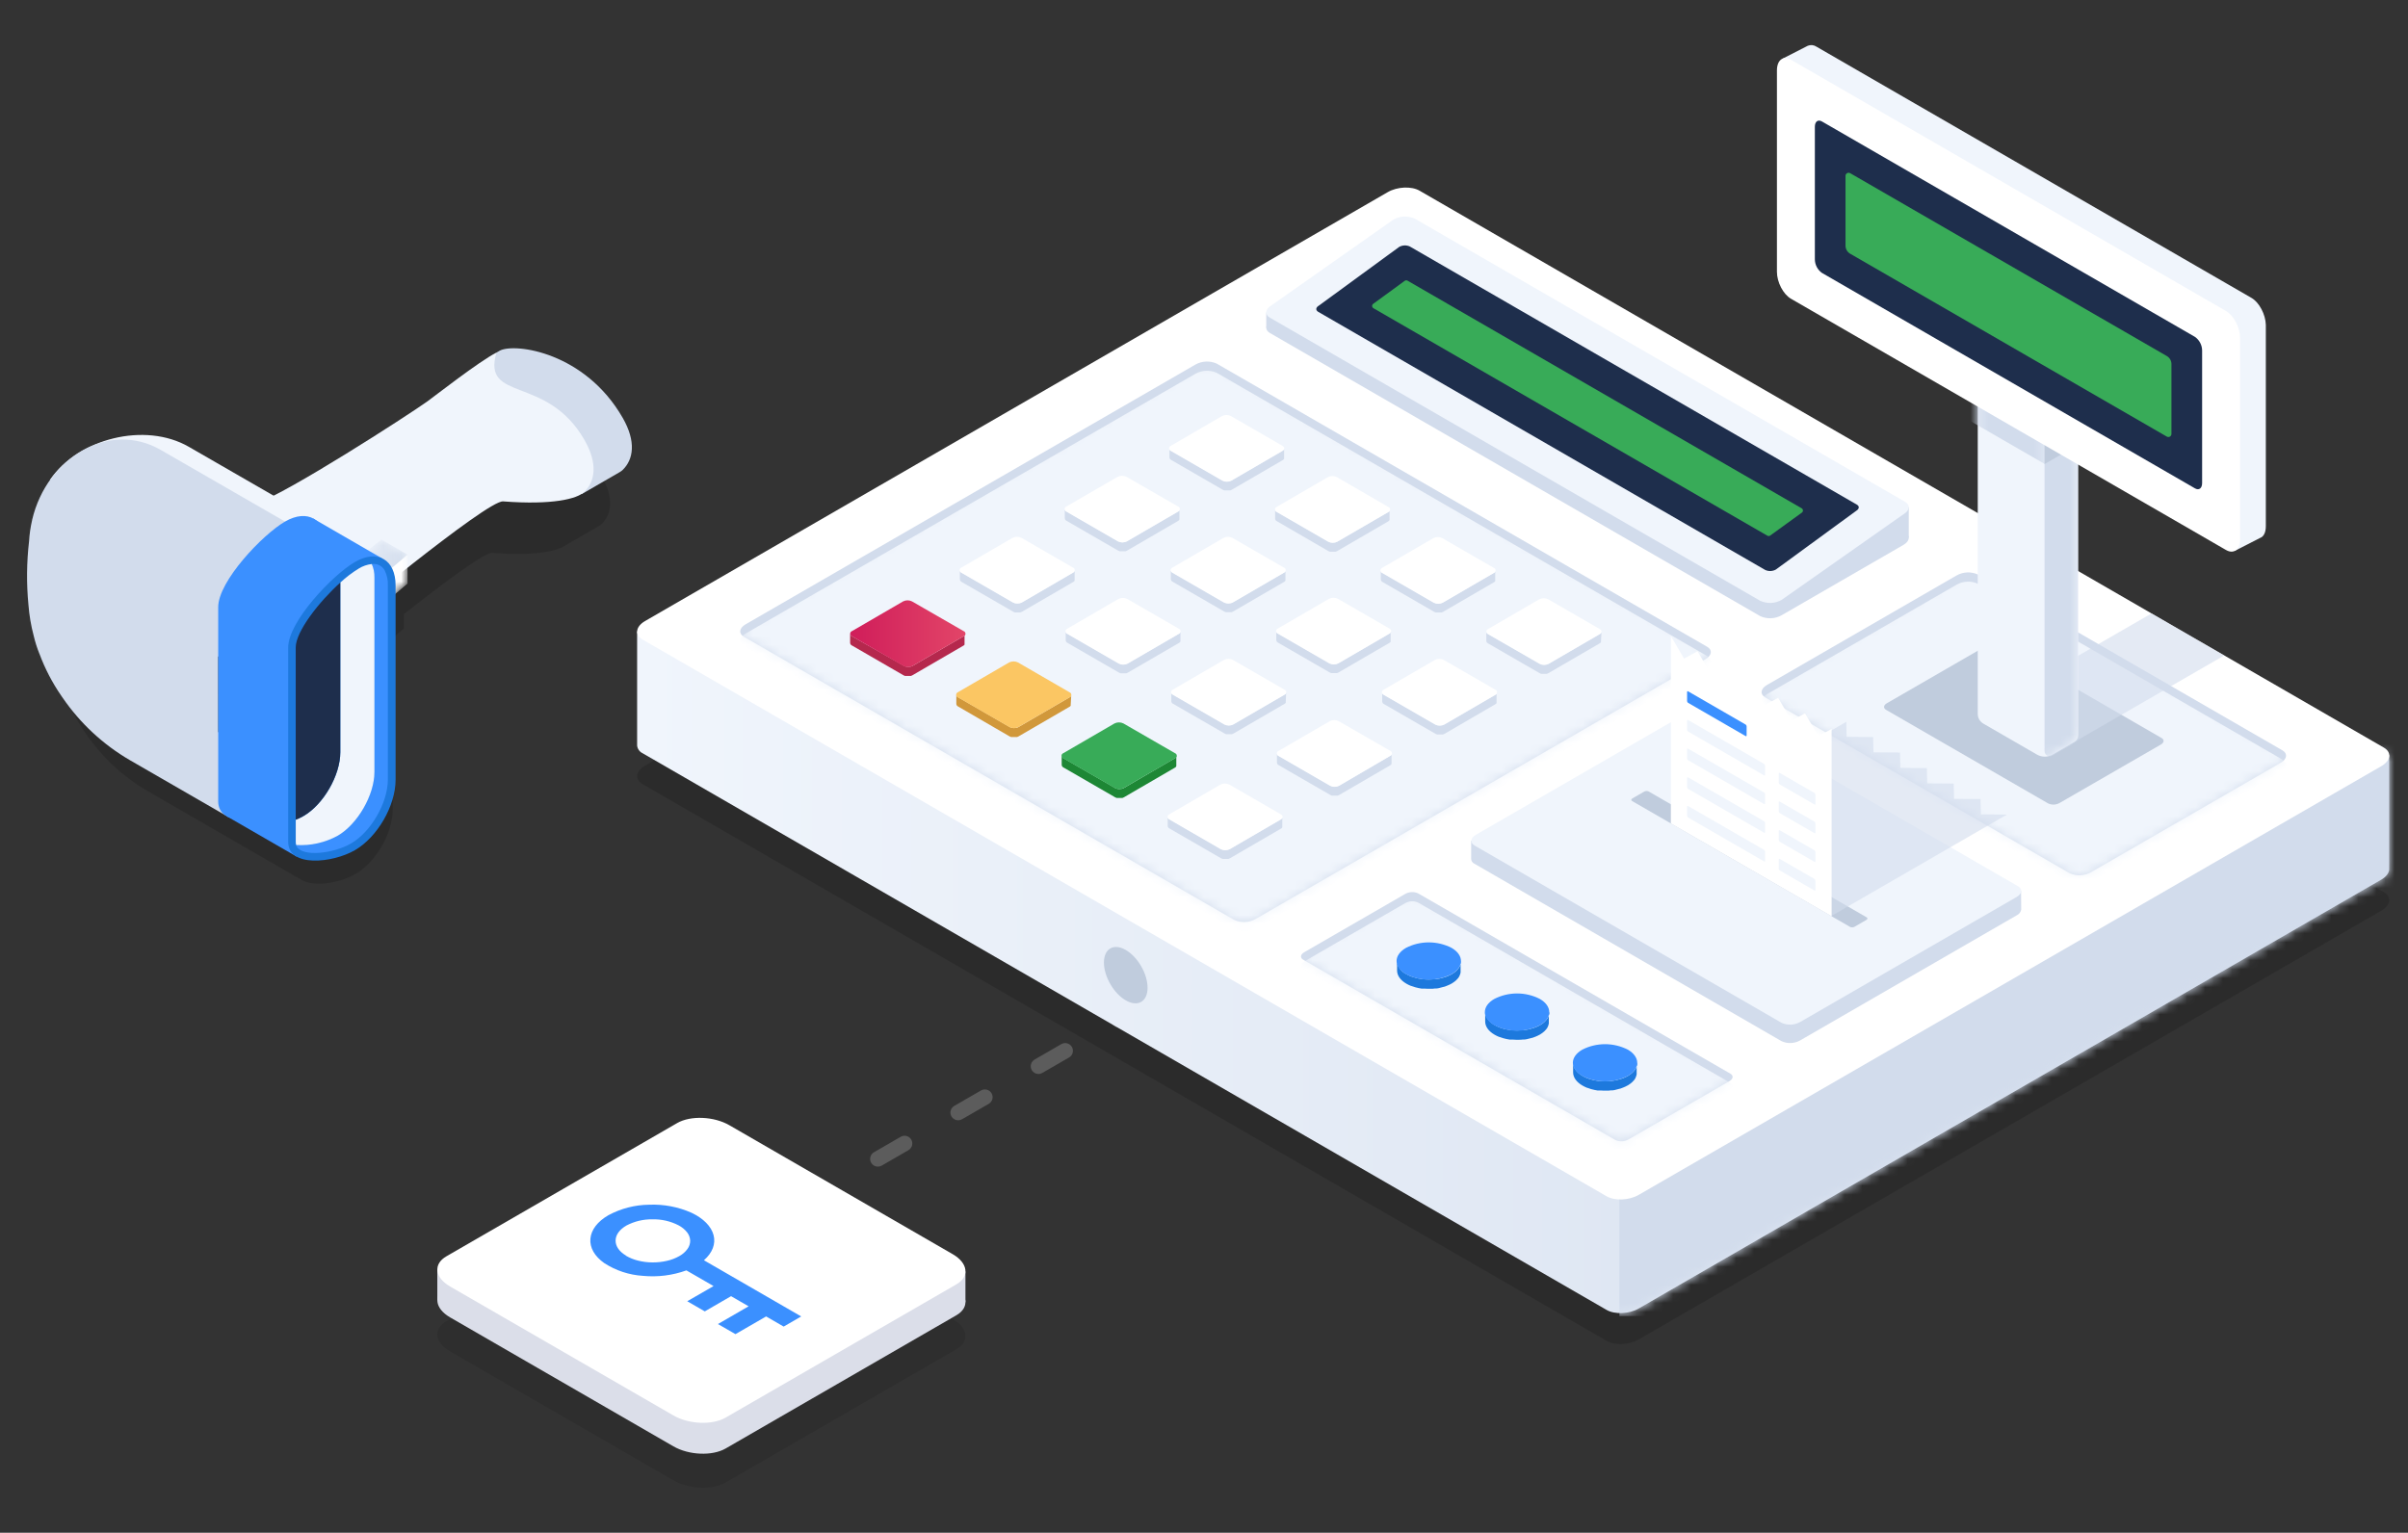
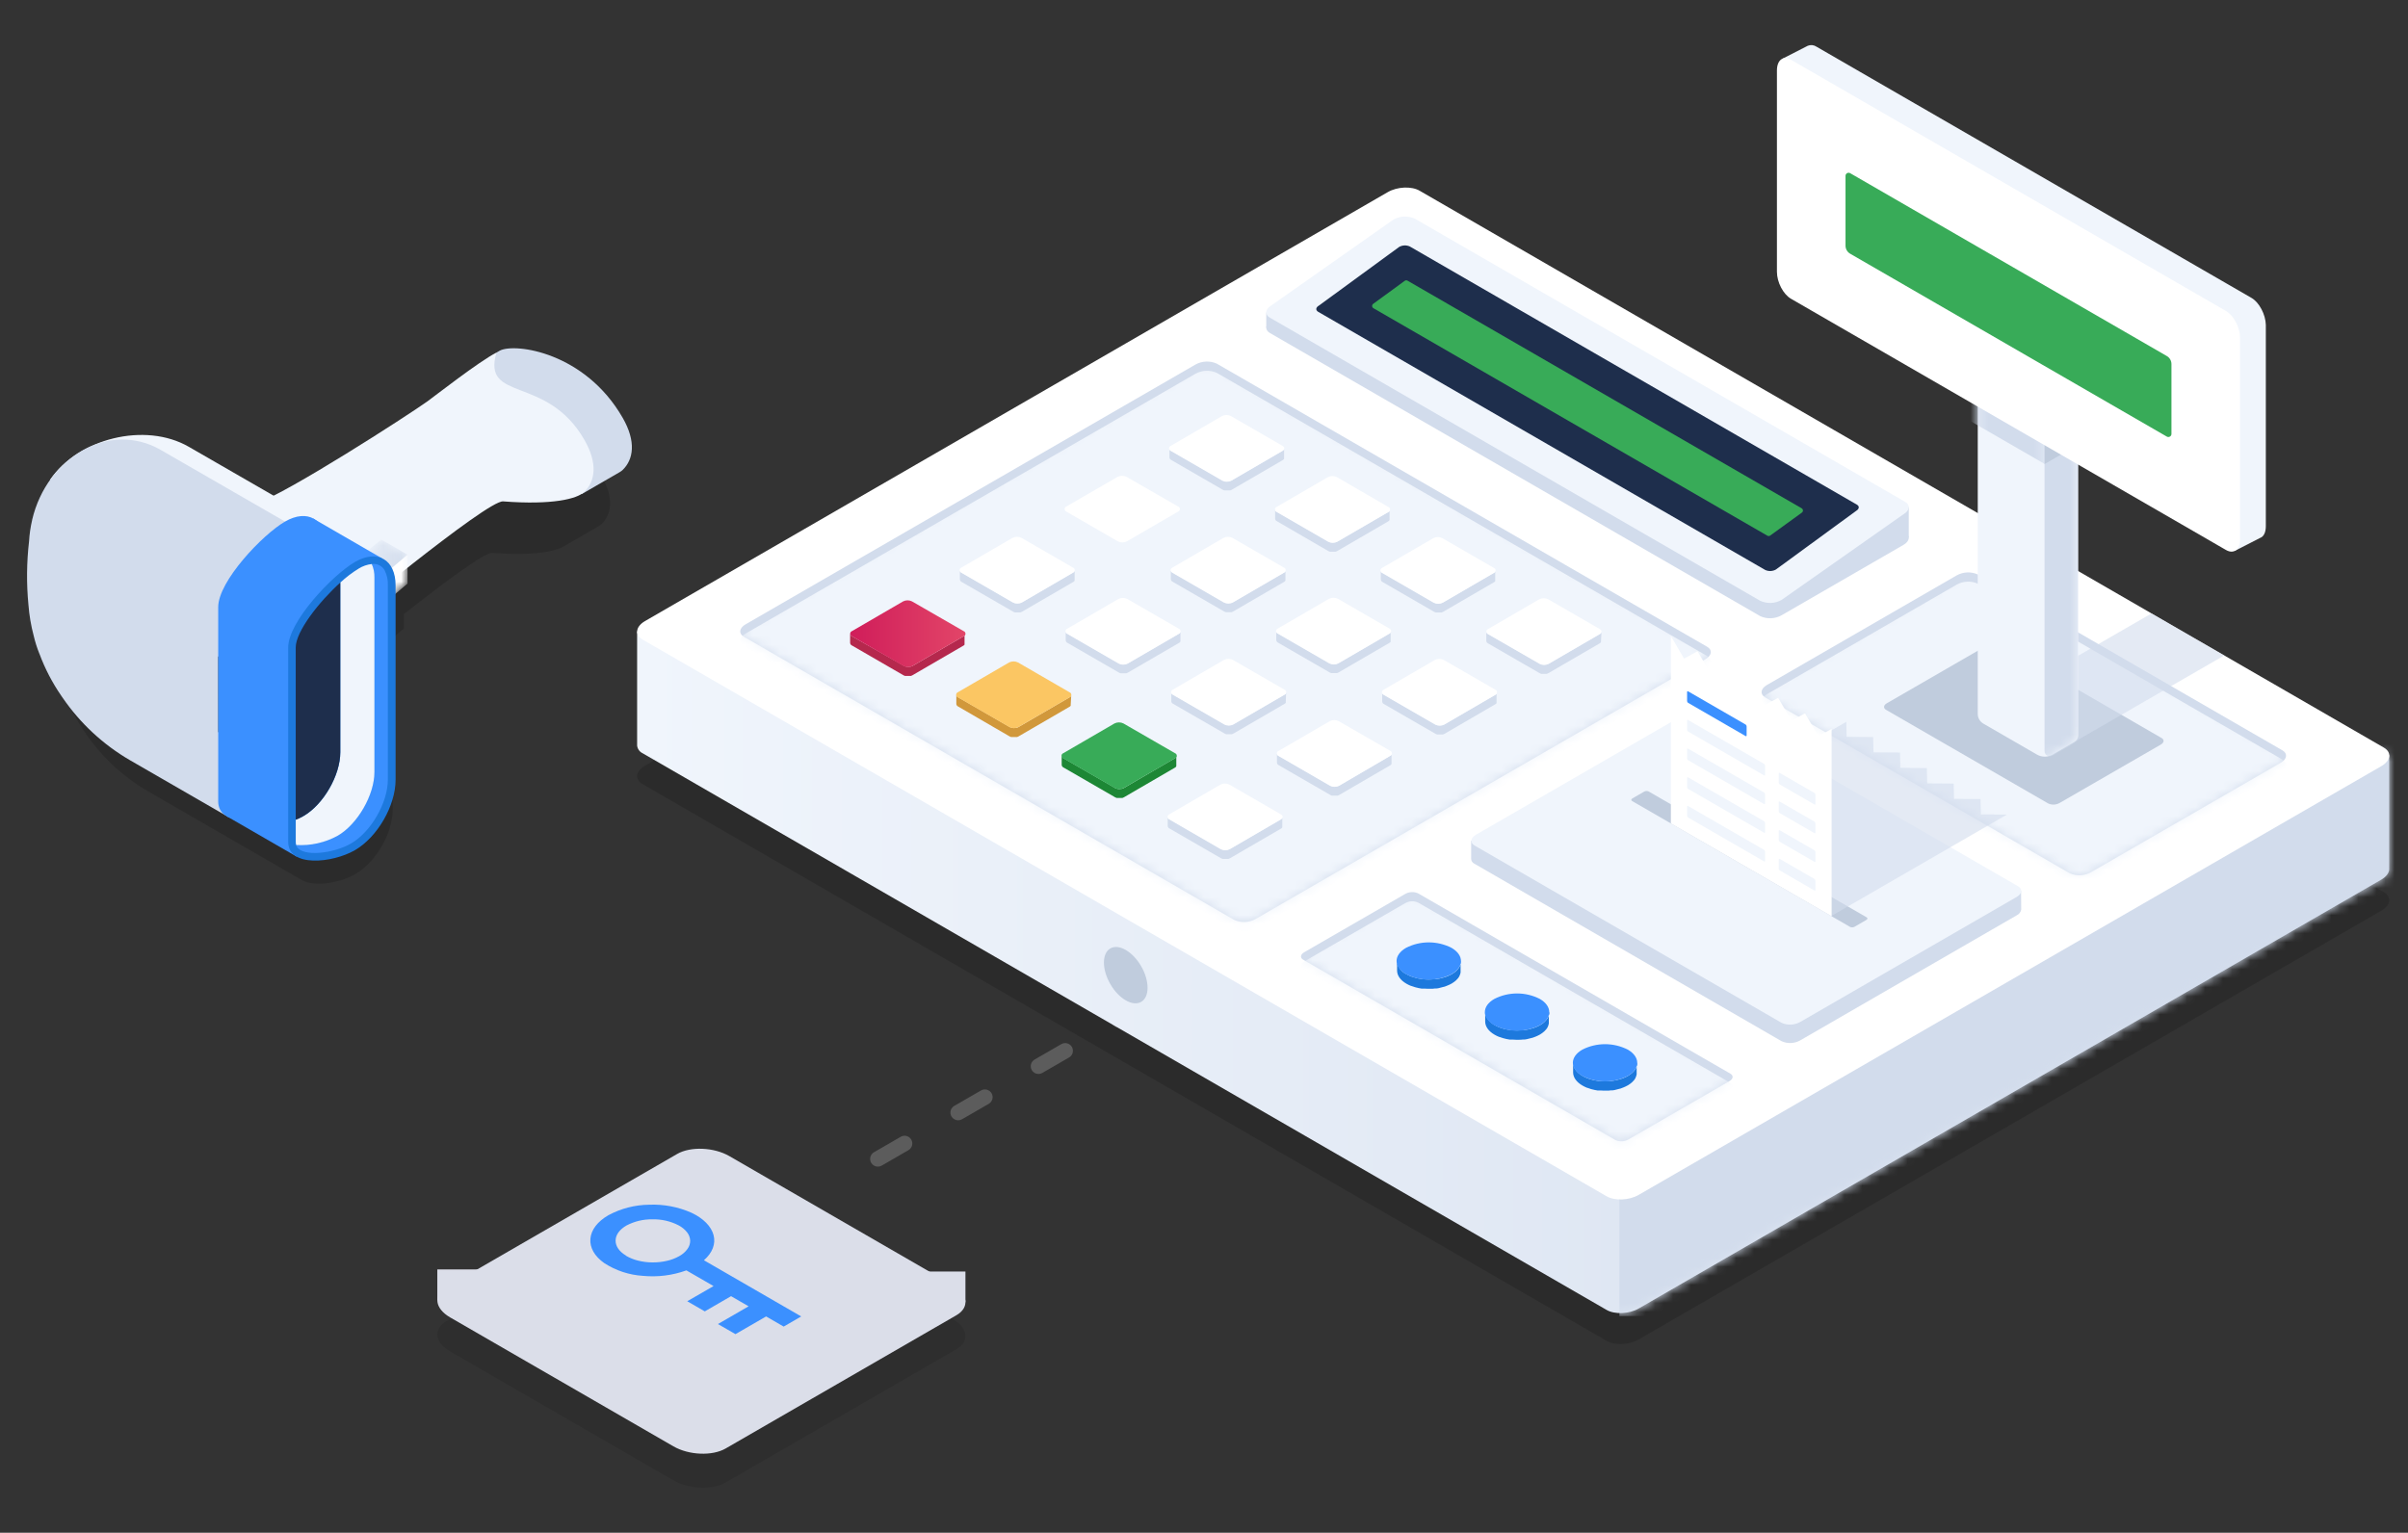
<svg xmlns="http://www.w3.org/2000/svg" width="267" height="170" viewBox="0 0 267 170" fill="none">
  <rect x="0" y="0" width="267" height="170" fill="#333333" stroke="none" />
  <g opacity="0.2">
    <path d="M97.337 129.391C97.186 129.391 97.038 129.352 96.908 129.277C96.777 129.201 96.669 129.093 96.594 128.963C96.537 128.865 96.501 128.758 96.486 128.646C96.472 128.535 96.479 128.421 96.508 128.313C96.538 128.204 96.588 128.103 96.657 128.014C96.726 127.925 96.811 127.85 96.909 127.794L99.874 126.081C100.07 125.968 100.304 125.937 100.522 125.996C100.741 126.054 100.928 126.197 101.042 126.393C101.155 126.59 101.186 126.824 101.128 127.043C101.069 127.263 100.926 127.45 100.73 127.565L97.765 129.278C97.635 129.353 97.487 129.392 97.337 129.391ZM106.24 124.252C106.089 124.252 105.941 124.213 105.811 124.138C105.68 124.062 105.572 123.954 105.497 123.824C105.44 123.726 105.404 123.619 105.389 123.507C105.375 123.396 105.382 123.283 105.411 123.174C105.441 123.065 105.491 122.964 105.56 122.875C105.629 122.786 105.714 122.711 105.812 122.655L108.777 120.942C108.973 120.829 109.207 120.799 109.425 120.857C109.644 120.915 109.831 121.058 109.945 121.254C110.002 121.351 110.039 121.459 110.054 121.571C110.069 121.682 110.062 121.796 110.033 121.905C110.004 122.014 109.954 122.116 109.885 122.206C109.817 122.295 109.731 122.37 109.633 122.426L106.668 124.139C106.536 124.216 106.386 124.255 106.233 124.252H106.24ZM115.143 119.113C114.993 119.114 114.845 119.074 114.715 118.999C114.585 118.924 114.477 118.815 114.403 118.685C114.29 118.488 114.259 118.255 114.318 118.036C114.376 117.817 114.519 117.63 114.715 117.516L117.68 115.803C117.877 115.69 118.111 115.659 118.33 115.718C118.549 115.776 118.737 115.919 118.851 116.115C118.908 116.213 118.944 116.321 118.959 116.432C118.974 116.544 118.966 116.658 118.937 116.766C118.908 116.875 118.857 116.977 118.788 117.067C118.72 117.156 118.634 117.231 118.536 117.287L115.571 119C115.437 119.078 115.284 119.117 115.129 119.113H115.143ZM124.046 113.974C123.896 113.975 123.748 113.935 123.618 113.86C123.488 113.785 123.38 113.676 123.306 113.546C123.193 113.349 123.162 113.116 123.221 112.897C123.279 112.678 123.422 112.491 123.618 112.377L126.583 110.665C126.78 110.551 127.014 110.52 127.233 110.579C127.452 110.637 127.64 110.78 127.754 110.976C127.811 111.074 127.847 111.182 127.862 111.293C127.877 111.405 127.869 111.519 127.84 111.628C127.811 111.736 127.76 111.838 127.692 111.928C127.623 112.017 127.537 112.092 127.439 112.148L124.474 113.861C124.338 113.94 124.183 113.979 124.025 113.974H124.046ZM132.949 108.835C132.799 108.835 132.651 108.796 132.522 108.72C132.392 108.645 132.284 108.537 132.209 108.407C132.096 108.21 132.065 107.977 132.124 107.758C132.182 107.539 132.325 107.352 132.521 107.239L135.486 105.526C135.683 105.412 135.917 105.381 136.136 105.44C136.355 105.498 136.543 105.641 136.657 105.837C136.714 105.935 136.75 106.043 136.765 106.154C136.78 106.266 136.772 106.38 136.743 106.489C136.714 106.597 136.663 106.699 136.595 106.789C136.526 106.878 136.44 106.953 136.342 107.009L133.377 108.722C133.239 108.802 133.081 108.842 132.922 108.835H132.949ZM141.852 103.696C141.702 103.696 141.554 103.657 141.425 103.581C141.295 103.506 141.187 103.398 141.112 103.268C140.999 103.071 140.968 102.838 141.027 102.619C141.085 102.4 141.228 102.213 141.424 102.1L144.389 100.387C144.586 100.273 144.82 100.242 145.039 100.301C145.259 100.359 145.446 100.502 145.56 100.698C145.617 100.796 145.653 100.904 145.668 101.015C145.683 101.127 145.675 101.241 145.646 101.35C145.617 101.458 145.566 101.561 145.498 101.65C145.429 101.739 145.343 101.814 145.245 101.87L142.28 103.583C142.14 103.665 141.979 103.704 141.818 103.696H141.852ZM150.755 98.557C150.604 98.557 150.456 98.518 150.326 98.443C150.196 98.368 150.087 98.259 150.012 98.129C149.899 97.933 149.868 97.699 149.926 97.48C149.985 97.261 150.128 97.075 150.324 96.961L151.224 96.44C151.421 96.327 151.654 96.296 151.874 96.354C152.093 96.413 152.281 96.555 152.395 96.752C152.452 96.849 152.488 96.957 152.503 97.069C152.518 97.18 152.51 97.294 152.481 97.403C152.452 97.512 152.401 97.614 152.332 97.703C152.264 97.792 152.178 97.867 152.08 97.923L151.142 98.454C151.011 98.524 150.865 98.56 150.717 98.557H150.755Z" fill="white" />
  </g>
  <path opacity="0.15" d="M178.142 148.717L71.261 86.977C70.35 86.453 70.467 85.535 71.515 84.922L153.878 37.342C154.926 36.739 156.511 36.657 157.422 37.198L264.313 98.944C265.22 99.469 265.107 100.387 264.056 101L181.683 148.569C180.635 149.176 179.049 149.241 178.142 148.717Z" fill="black" />
  <path d="M264.912 96.337V83.743H246.575V92.058L157.422 40.556C156.511 40.031 154.926 40.096 153.878 40.703L90.721 77.189V70.019H70.645V82.695C70.666 82.877 70.733 83.051 70.841 83.2C70.948 83.349 71.092 83.467 71.258 83.545L178.139 145.284C179.046 145.808 180.631 145.74 181.679 145.137L264.042 97.557C264.655 97.197 264.936 96.741 264.912 96.337Z" fill="url(#paint0_linear_5556_2764)" />
  <mask id="mask0_5556_2764" style="mask-type:luminance" maskUnits="userSpaceOnUse" x="70" y="40" width="195" height="106">
    <path d="M264.912 96.337V83.743H246.575V92.058L157.422 40.556C156.511 40.031 154.926 40.096 153.878 40.703L90.721 77.189V70.019H70.645V82.695C70.666 82.877 70.733 83.051 70.841 83.2C70.948 83.349 71.092 83.467 71.258 83.545L178.139 145.284C179.046 145.808 180.631 145.74 181.679 145.137L264.042 97.557C264.655 97.197 264.936 96.741 264.912 96.337Z" fill="white" />
  </mask>
  <g mask="url(#mask0_5556_2764)">
    <path d="M274.075 80.29H179.563V145.962H274.075V80.29Z" fill="#D2DCEC" />
  </g>
  <path d="M178.142 132.68L71.261 70.94C70.35 70.416 70.467 69.501 71.515 68.885L153.878 21.308C154.926 20.702 156.511 20.623 157.422 21.161L264.313 82.911C265.22 83.435 265.107 84.35 264.056 84.966L181.683 132.532C180.635 133.139 179.049 133.204 178.142 132.68Z" fill="white" />
  <path d="M136.853 102.028L82.486 70.625C81.88 70.283 81.955 69.662 82.654 69.255L132.559 40.429C132.918 40.23 133.318 40.118 133.729 40.101C134.139 40.084 134.547 40.164 134.921 40.333L189.288 71.732C189.894 72.074 189.819 72.691 189.117 73.102L139.215 101.928C138.857 102.129 138.456 102.242 138.046 102.259C137.635 102.276 137.227 102.197 136.853 102.028Z" fill="#D2DCEC" />
  <path d="M135.627 54.386L129.871 51.063C129.614 50.916 129.645 50.655 129.943 50.484L135.555 47.243C135.707 47.158 135.876 47.111 136.05 47.104C136.224 47.096 136.396 47.13 136.555 47.202L142.311 50.529C142.568 50.676 142.533 50.933 142.239 51.104L136.627 54.345C136.475 54.43 136.305 54.478 136.132 54.486C135.958 54.493 135.785 54.459 135.627 54.386Z" fill="#D2DCEC" />
  <path d="M147.338 61.152L141.581 57.829C141.325 57.678 141.359 57.422 141.653 57.25L147.266 54.009C147.417 53.924 147.587 53.876 147.761 53.869C147.934 53.862 148.107 53.896 148.265 53.968L154.022 57.291C154.278 57.439 154.248 57.699 153.95 57.87L148.337 61.111C148.186 61.196 148.016 61.243 147.842 61.251C147.669 61.258 147.496 61.224 147.338 61.152Z" fill="#D2DCEC" />
  <path d="M159.007 67.891L153.251 64.568C152.994 64.421 153.025 64.16 153.323 63.989L158.935 60.748C159.087 60.664 159.257 60.616 159.43 60.609C159.604 60.602 159.777 60.635 159.935 60.707L165.691 64.03C165.945 64.181 165.914 64.438 165.619 64.609L160.007 67.85C159.856 67.936 159.686 67.984 159.512 67.991C159.338 67.998 159.165 67.964 159.007 67.891Z" fill="#D2DCEC" />
  <path d="M170.718 74.658L164.962 71.334C164.705 71.184 164.736 70.927 165.034 70.755L170.646 67.514C170.798 67.429 170.968 67.381 171.141 67.374C171.315 67.367 171.488 67.401 171.646 67.473L177.402 70.796C177.659 70.944 177.625 71.204 177.331 71.376L171.718 74.617C171.566 74.701 171.397 74.749 171.223 74.756C171.05 74.763 170.877 74.729 170.718 74.658Z" fill="#D2DCEC" />
  <path d="M124.005 61.111L118.249 57.785C117.992 57.637 118.026 57.38 118.321 57.209L123.933 53.965C124.086 53.878 124.258 53.828 124.434 53.82C124.61 53.811 124.786 53.845 124.947 53.917L130.703 57.243C130.96 57.391 130.929 57.648 130.631 57.819L125.018 61.063C124.865 61.151 124.694 61.201 124.517 61.21C124.341 61.218 124.166 61.184 124.005 61.111Z" fill="#D2DCEC" />
  <path d="M135.719 67.867L129.96 64.537C129.706 64.39 129.737 64.13 130.031 63.958L135.644 60.717C135.796 60.633 135.965 60.585 136.139 60.578C136.312 60.571 136.485 60.605 136.644 60.676L142.4 64.003C142.657 64.15 142.626 64.407 142.328 64.578L136.716 67.819C136.565 67.905 136.396 67.954 136.223 67.962C136.05 67.971 135.877 67.938 135.719 67.867Z" fill="#D2DCEC" />
  <path d="M147.386 74.606L141.629 71.28C141.373 71.132 141.403 70.875 141.701 70.704L147.314 67.46C147.466 67.375 147.635 67.327 147.809 67.32C147.982 67.313 148.155 67.347 148.314 67.418L154.07 70.745C154.327 70.892 154.292 71.149 153.998 71.321L148.385 74.565C148.234 74.65 148.064 74.697 147.89 74.704C147.717 74.712 147.544 74.678 147.386 74.606Z" fill="#D2DCEC" />
  <path d="M159.096 81.373L153.34 78.046C153.083 77.899 153.118 77.638 153.412 77.467L159.025 74.226C159.176 74.141 159.346 74.094 159.52 74.087C159.693 74.079 159.866 74.113 160.024 74.185L165.781 77.511C166.037 77.659 166.007 77.916 165.709 78.087L160.096 81.325C159.945 81.41 159.776 81.459 159.602 81.467C159.428 81.476 159.255 81.443 159.096 81.373Z" fill="#D2DCEC" />
  <path d="M112.301 67.861L106.545 64.537C106.288 64.39 106.319 64.13 106.617 63.958L112.229 60.717C112.381 60.633 112.55 60.585 112.724 60.578C112.898 60.571 113.071 60.605 113.229 60.676L118.985 63.999C119.242 64.15 119.208 64.407 118.913 64.578L113.304 67.819C113.152 67.905 112.982 67.954 112.807 67.961C112.633 67.968 112.459 67.934 112.301 67.861Z" fill="#D2DCEC" />
  <path d="M124.012 74.627L118.256 71.3C117.999 71.153 118.033 70.896 118.328 70.725L123.94 67.484C124.091 67.399 124.261 67.35 124.434 67.343C124.608 67.335 124.781 67.368 124.94 67.439L130.696 70.766C130.953 70.913 130.922 71.173 130.624 71.345L125.012 74.586C124.86 74.67 124.69 74.718 124.517 74.725C124.343 74.732 124.17 74.698 124.012 74.627Z" fill="#D2DCEC" />
  <path d="M135.682 81.366L129.925 78.043C129.669 77.895 129.699 77.635 129.997 77.463L135.61 74.222C135.762 74.138 135.931 74.09 136.105 74.083C136.278 74.076 136.451 74.11 136.61 74.181L142.366 77.505C142.619 77.655 142.588 77.912 142.294 78.084L136.681 81.325C136.53 81.41 136.36 81.458 136.186 81.465C136.013 81.472 135.84 81.438 135.682 81.366Z" fill="#D2DCEC" />
  <path d="M147.392 88.132L141.636 84.805C141.379 84.658 141.41 84.401 141.708 84.23L147.32 80.989C147.472 80.904 147.642 80.855 147.815 80.848C147.989 80.84 148.162 80.873 148.32 80.944L154.076 84.271C154.333 84.418 154.299 84.679 154.005 84.85L148.392 88.091C148.24 88.175 148.071 88.223 147.897 88.23C147.724 88.237 147.551 88.204 147.392 88.132Z" fill="#D2DCEC" />
  <path d="M100.131 74.891L94.375 71.567C94.118 71.417 94.152 71.16 94.447 70.988L100.059 67.747C100.211 67.662 100.38 67.614 100.554 67.607C100.728 67.6 100.901 67.634 101.059 67.706L106.815 71.029C107.072 71.177 107.038 71.437 106.743 71.609L101.131 74.85C100.979 74.934 100.809 74.982 100.636 74.989C100.462 74.996 100.289 74.962 100.131 74.891Z" fill="#D2DCEC" />
  <path d="M111.842 81.667L106.086 78.341C105.829 78.193 105.863 77.936 106.158 77.765L111.77 74.521C111.922 74.437 112.092 74.39 112.265 74.382C112.439 74.375 112.611 74.409 112.77 74.479L118.526 77.806C118.783 77.953 118.752 78.214 118.454 78.382L112.842 81.626C112.69 81.71 112.52 81.758 112.347 81.765C112.173 81.772 112 81.739 111.842 81.667Z" fill="#D2DCEC" />
  <path d="M123.512 88.396L117.756 85.073C117.499 84.922 117.53 84.665 117.828 84.494L123.44 81.253C123.591 81.167 123.761 81.119 123.935 81.112C124.109 81.105 124.282 81.139 124.44 81.212L130.196 84.535C130.453 84.682 130.418 84.942 130.124 85.114L124.512 88.355C124.36 88.439 124.19 88.487 124.017 88.494C123.843 88.501 123.67 88.468 123.512 88.396Z" fill="#D2DCEC" />
  <path d="M135.219 95.162L129.463 91.835C129.206 91.688 129.24 91.431 129.535 91.26L135.147 88.015C135.299 87.932 135.469 87.884 135.642 87.877C135.816 87.87 135.989 87.903 136.147 87.974L141.903 91.301C142.16 91.448 142.126 91.709 141.831 91.876L136.219 95.121C136.067 95.205 135.898 95.253 135.724 95.26C135.55 95.267 135.377 95.234 135.219 95.162Z" fill="#D2DCEC" />
  <path d="M195.178 68.337L140.811 36.934C140.205 36.592 140.284 35.975 140.982 35.564L154.511 27.749C154.87 27.549 155.271 27.436 155.681 27.419C156.091 27.401 156.5 27.48 156.874 27.65L211.237 59.056C211.843 59.398 211.768 60.018 211.069 60.426L197.54 68.241C197.182 68.441 196.781 68.554 196.37 68.571C195.96 68.587 195.551 68.507 195.178 68.337Z" fill="#D2DCEC" />
  <path d="M144.513 34.656H140.403V36.352H144.513V34.656Z" fill="#D2DCEC" />
  <path d="M211.645 56.243H207.536V59.635H211.645V56.243Z" fill="#D2DCEC" />
  <path d="M179.121 126.441L144.502 106.444C144.136 106.235 144.18 105.865 144.605 105.618L155.816 99.143C156.033 99.022 156.276 98.954 156.525 98.944C156.773 98.934 157.021 98.982 157.247 99.085L191.866 119.082C192.233 119.295 192.185 119.661 191.764 119.908L180.549 126.383C180.332 126.504 180.09 126.572 179.842 126.582C179.594 126.592 179.347 126.544 179.121 126.441Z" fill="#D2DCEC" />
  <path d="M229.485 96.851L195.732 77.354C195.126 77.011 195.202 76.391 195.9 75.983L216.956 63.818C217.315 63.618 217.715 63.505 218.126 63.489C218.536 63.472 218.945 63.552 219.318 63.722L253.071 83.219C253.677 83.562 253.602 84.178 252.903 84.59L231.848 96.741C231.49 96.943 231.09 97.058 230.679 97.077C230.269 97.096 229.86 97.019 229.485 96.851Z" fill="#D2DCEC" />
  <mask id="mask1_5556_2764" style="mask-type:luminance" maskUnits="userSpaceOnUse" x="144" y="98" width="49" height="29">
    <path d="M179.121 126.441L144.502 106.444C144.136 106.235 144.18 105.865 144.605 105.618L155.816 99.143C156.033 99.022 156.276 98.954 156.525 98.944C156.773 98.934 157.021 98.982 157.247 99.085L191.866 119.082C192.233 119.295 192.185 119.661 191.764 119.908L180.549 126.383C180.332 126.504 180.09 126.572 179.842 126.582C179.594 126.592 179.347 126.544 179.121 126.441Z" fill="white" />
  </mask>
  <g mask="url(#mask1_5556_2764)">
    <path d="M179.121 127.462L144.502 107.465C144.136 107.256 144.18 106.886 144.605 106.639L155.816 100.164C156.033 100.043 156.276 99.975 156.525 99.965C156.773 99.955 157.021 100.003 157.247 100.106L191.866 120.103C192.233 120.312 192.185 120.682 191.764 120.929L180.549 127.404C180.332 127.525 180.09 127.593 179.842 127.603C179.594 127.613 179.347 127.565 179.121 127.462Z" fill="url(#paint1_linear_5556_2764)" />
  </g>
  <mask id="mask2_5556_2764" style="mask-type:luminance" maskUnits="userSpaceOnUse" x="195" y="63" width="59" height="35">
    <path d="M229.485 96.851L195.732 77.354C195.126 77.011 195.202 76.391 195.9 75.983L216.956 63.818C217.315 63.618 217.715 63.505 218.126 63.489C218.536 63.472 218.945 63.552 219.318 63.722L253.071 83.219C253.677 83.562 253.602 84.178 252.903 84.59L231.848 96.741C231.49 96.943 231.09 97.058 230.679 97.077C230.269 97.096 229.86 97.019 229.485 96.851Z" fill="white" />
  </mask>
  <g mask="url(#mask2_5556_2764)">
    <path d="M229.485 97.872L195.732 78.375C195.126 78.032 195.202 77.412 195.9 77.004L216.956 64.842C217.315 64.642 217.715 64.53 218.126 64.513C218.536 64.496 218.945 64.576 219.318 64.746L253.071 84.243C253.677 84.586 253.602 85.203 252.903 85.614L231.848 97.769C231.489 97.97 231.089 98.084 230.679 98.102C230.268 98.12 229.86 98.041 229.485 97.872Z" fill="url(#paint2_linear_5556_2764)" />
  </g>
  <mask id="mask3_5556_2764" style="mask-type:luminance" maskUnits="userSpaceOnUse" x="82" y="40" width="108" height="63">
    <path d="M136.853 102.028L82.486 70.625C81.88 70.283 81.955 69.662 82.654 69.255L132.559 40.429C132.918 40.23 133.318 40.118 133.729 40.101C134.139 40.084 134.547 40.164 134.921 40.333L189.288 71.732C189.894 72.074 189.819 72.691 189.117 73.102L139.215 101.928C138.857 102.129 138.456 102.242 138.046 102.259C137.635 102.276 137.227 102.197 136.853 102.028Z" fill="white" />
  </mask>
  <g mask="url(#mask3_5556_2764)">
    <path d="M136.853 103.049L82.486 71.646C81.88 71.304 81.955 70.683 82.654 70.276L132.559 41.45C132.918 41.25 133.318 41.137 133.729 41.121C134.139 41.104 134.547 41.184 134.921 41.354L189.288 72.76C189.894 73.102 189.819 73.719 189.117 74.13L139.215 102.956C138.856 103.155 138.455 103.267 138.045 103.283C137.635 103.299 137.226 103.219 136.853 103.049Z" fill="url(#paint3_linear_5556_2764)" />
  </g>
  <path d="M224.095 98.797H221.099L189.699 80.639C189.373 80.492 189.018 80.424 188.661 80.439C188.305 80.453 187.956 80.552 187.644 80.725L165.976 93.243H163.123V95.261C163.126 95.372 163.16 95.48 163.22 95.572C163.281 95.665 163.366 95.739 163.466 95.785L197.54 115.478C197.865 115.626 198.221 115.696 198.577 115.682C198.934 115.667 199.283 115.569 199.595 115.396L223.612 101.521C223.741 101.463 223.854 101.374 223.941 101.263C224.028 101.152 224.087 101.022 224.112 100.883L224.095 98.797Z" fill="#D2DCEC" />
  <path d="M142.39 49.806C142.382 49.829 142.37 49.851 142.355 49.871L142.301 49.932L142.249 49.97C142.235 49.98 142.22 49.989 142.205 49.998L136.541 53.293C136.473 53.329 136.4 53.357 136.325 53.376H136.294C136.215 53.393 136.133 53.402 136.051 53.403C135.965 53.402 135.879 53.393 135.795 53.376C135.716 53.357 135.64 53.329 135.569 53.29L129.864 49.994C129.775 49.949 129.706 49.874 129.669 49.782C129.665 49.755 129.665 49.729 129.669 49.703V50.731C129.673 50.793 129.694 50.854 129.73 50.905C129.767 50.956 129.816 50.997 129.874 51.022L135.579 54.318C135.612 54.336 135.646 54.352 135.682 54.366L135.767 54.393H135.808H135.832H135.901H135.969H136.188H136.277H136.318H136.349H136.411C136.465 54.376 136.516 54.353 136.565 54.325L142.229 51.032L142.263 51.008L142.314 50.971L142.359 50.922L142.379 50.881C142.379 50.881 142.379 50.864 142.379 50.854C142.381 50.842 142.381 50.829 142.379 50.816V49.788C142.383 49.794 142.386 49.8 142.39 49.806Z" fill="#D2DCEC" />
  <path d="M142.191 49.443C142.468 49.603 142.468 49.861 142.191 50.018L136.527 53.314C136.373 53.392 136.203 53.432 136.031 53.432C135.858 53.432 135.688 53.392 135.534 53.314L129.829 50.018C129.77 49.997 129.718 49.958 129.682 49.907C129.645 49.855 129.625 49.794 129.625 49.73C129.625 49.667 129.645 49.605 129.682 49.554C129.718 49.502 129.77 49.463 129.829 49.443L135.493 46.147C135.648 46.069 135.818 46.029 135.991 46.029C136.164 46.029 136.335 46.069 136.49 46.147L142.191 49.443Z" fill="white" />
  <path d="M154.128 56.586C154.12 56.609 154.108 56.631 154.094 56.651C154.076 56.673 154.057 56.694 154.035 56.712L153.987 56.75L153.943 56.781L148.269 60.084C148.201 60.12 148.128 60.147 148.053 60.166H148.022C147.943 60.184 147.861 60.193 147.779 60.193C147.693 60.194 147.607 60.185 147.522 60.166C147.443 60.149 147.367 60.12 147.296 60.08L141.595 56.788C141.534 56.753 141.48 56.706 141.438 56.651C141.405 56.606 141.388 56.552 141.386 56.497V57.524C141.391 57.587 141.413 57.648 141.45 57.7C141.486 57.751 141.537 57.791 141.595 57.816L147.272 61.111C147.305 61.13 147.34 61.146 147.375 61.159L147.461 61.19H147.502H147.526H147.594H147.663H147.803H147.882H147.971H148.012H148.043H148.105C148.158 61.172 148.21 61.149 148.259 61.122L153.922 57.829L153.957 57.805L154.008 57.768L154.052 57.72V57.699L154.073 57.658C154.072 57.65 154.072 57.642 154.073 57.634C154.075 57.62 154.075 57.606 154.073 57.593V56.565C154.092 56.57 154.11 56.577 154.128 56.586Z" fill="#D2DCEC" />
  <path d="M153.929 56.222C153.99 56.243 154.043 56.281 154.081 56.333C154.118 56.385 154.138 56.448 154.138 56.512C154.138 56.576 154.118 56.639 154.081 56.691C154.043 56.742 153.99 56.781 153.929 56.801L148.269 60.084C148.115 60.161 147.945 60.202 147.773 60.202C147.6 60.202 147.43 60.161 147.276 60.084L141.575 56.791C141.514 56.771 141.461 56.732 141.423 56.68C141.386 56.628 141.366 56.566 141.366 56.502C141.366 56.438 141.386 56.375 141.423 56.323C141.461 56.271 141.514 56.232 141.575 56.212L147.238 52.92C147.392 52.84 147.563 52.799 147.737 52.799C147.91 52.799 148.081 52.84 148.235 52.92L153.929 56.222Z" fill="white" />
  <path d="M165.822 63.342C165.815 63.365 165.805 63.387 165.791 63.407C165.775 63.429 165.756 63.45 165.736 63.468L165.688 63.503L165.644 63.537L159.98 66.829C159.911 66.865 159.839 66.892 159.764 66.912H159.73C159.65 66.929 159.569 66.938 159.487 66.939C159.402 66.94 159.316 66.931 159.233 66.912C159.154 66.893 159.077 66.864 159.004 66.826L153.303 63.533C153.215 63.487 153.147 63.412 153.107 63.321C153.104 63.295 153.104 63.268 153.107 63.242V64.27C153.112 64.333 153.134 64.394 153.171 64.445C153.208 64.497 153.258 64.537 153.316 64.561L159.014 67.854L159.117 67.902L159.203 67.932H159.244H159.268H159.336H159.405H159.545H159.624H159.713H159.751H159.785H159.846C159.9 67.914 159.951 67.891 160 67.864L165.664 64.572L165.702 64.548L165.75 64.51C165.764 64.495 165.778 64.479 165.791 64.462V64.445C165.792 64.431 165.792 64.417 165.791 64.404C165.792 64.396 165.792 64.388 165.791 64.38C165.793 64.366 165.793 64.352 165.791 64.339V63.311C165.802 63.32 165.812 63.331 165.822 63.342Z" fill="#D2DCEC" />
  <path d="M165.626 62.978C165.687 62.999 165.74 63.037 165.778 63.089C165.815 63.141 165.835 63.204 165.835 63.268C165.835 63.332 165.815 63.395 165.778 63.447C165.74 63.498 165.687 63.537 165.626 63.557L159.963 66.85C159.808 66.928 159.637 66.968 159.464 66.968C159.291 66.968 159.121 66.928 158.966 66.85L153.265 63.557C153.206 63.536 153.154 63.496 153.118 63.444C153.082 63.393 153.063 63.331 153.063 63.268C153.063 63.205 153.082 63.143 153.118 63.091C153.154 63.04 153.206 63 153.265 62.978L158.929 59.686C159.083 59.607 159.253 59.565 159.427 59.565C159.6 59.565 159.771 59.607 159.925 59.686L165.626 62.978Z" fill="white" />
  <path d="M177.574 70.05C177.577 70.075 177.577 70.1 177.574 70.125C177.566 70.149 177.555 70.171 177.539 70.19C177.524 70.213 177.505 70.234 177.485 70.252C177.469 70.266 177.452 70.279 177.433 70.29L177.392 70.32L171.728 73.613C171.66 73.65 171.588 73.679 171.513 73.698H171.478C171.399 73.716 171.317 73.725 171.235 73.726C171.15 73.725 171.065 73.716 170.982 73.698C170.901 73.68 170.824 73.65 170.752 73.609L165.01 70.338C164.952 70.313 164.901 70.273 164.864 70.221C164.828 70.17 164.806 70.109 164.801 70.046V71.074C164.805 71.137 164.827 71.197 164.863 71.249C164.899 71.3 164.949 71.34 165.007 71.365L170.708 74.658C170.74 74.679 170.774 74.696 170.811 74.709L170.896 74.736H170.937H170.968H171.04H171.109H171.328H171.417H171.454H171.489L171.55 74.719C171.604 74.702 171.656 74.679 171.704 74.651L177.368 71.358L177.402 71.331C177.421 71.32 177.438 71.308 177.454 71.293C177.469 71.279 177.484 71.264 177.498 71.249V71.228C177.507 71.217 177.514 71.204 177.519 71.191C177.52 71.181 177.52 71.172 177.519 71.163C177.519 71.163 177.519 71.136 177.519 71.122L177.574 70.05Z" fill="#D2DCEC" />
  <path d="M177.368 69.762C177.427 69.783 177.479 69.822 177.516 69.873C177.552 69.925 177.572 69.987 177.572 70.05C177.572 70.113 177.552 70.174 177.516 70.226C177.479 70.278 177.427 70.317 177.368 70.337L171.704 73.63C171.55 73.709 171.379 73.751 171.206 73.751C171.033 73.751 170.862 73.709 170.708 73.63L165.01 70.337C164.95 70.317 164.898 70.278 164.862 70.226C164.825 70.174 164.806 70.113 164.806 70.05C164.806 69.987 164.825 69.925 164.862 69.873C164.898 69.822 164.95 69.783 165.01 69.762L170.673 66.469C170.828 66.39 170.998 66.349 171.172 66.349C171.345 66.349 171.516 66.39 171.67 66.469L177.368 69.762Z" fill="white" />
-   <path d="M130.816 56.534C130.808 56.558 130.796 56.58 130.781 56.599C130.765 56.622 130.747 56.642 130.727 56.661L130.675 56.695C130.663 56.707 130.649 56.718 130.634 56.726L124.946 60.042C124.879 60.08 124.806 60.108 124.731 60.125H124.7C124.62 60.142 124.539 60.152 124.457 60.156C124.37 60.154 124.284 60.144 124.2 60.125C124.12 60.105 124.043 60.075 123.971 60.036L118.269 56.74C118.212 56.715 118.163 56.675 118.126 56.624C118.09 56.574 118.069 56.514 118.064 56.452V57.48C118.069 57.542 118.09 57.602 118.126 57.652C118.163 57.703 118.212 57.743 118.269 57.768L123.971 61.063L124.073 61.111L124.159 61.142H124.2H124.22H124.292H124.361H124.501H124.58H124.672H124.71H124.744H124.803C124.856 61.125 124.908 61.102 124.957 61.074L130.624 57.778L130.661 57.751L130.709 57.716L130.754 57.668C130.755 57.663 130.755 57.657 130.754 57.651L130.774 57.61C130.776 57.601 130.776 57.592 130.774 57.583C130.776 57.57 130.776 57.557 130.774 57.545V56.517C130.789 56.522 130.802 56.527 130.816 56.534Z" fill="#D2DCEC" />
  <path d="M130.62 56.171C130.68 56.192 130.732 56.231 130.768 56.282C130.805 56.334 130.825 56.396 130.825 56.459C130.825 56.522 130.805 56.584 130.768 56.635C130.732 56.687 130.68 56.726 130.62 56.747L124.947 60.042C124.792 60.121 124.621 60.162 124.448 60.162C124.275 60.162 124.104 60.121 123.95 60.042L118.249 56.747C118.189 56.726 118.137 56.687 118.101 56.635C118.064 56.584 118.045 56.522 118.045 56.459C118.045 56.396 118.064 56.334 118.101 56.282C118.137 56.231 118.189 56.192 118.249 56.171L123.919 52.889C124.073 52.811 124.243 52.771 124.416 52.771C124.588 52.771 124.758 52.811 124.912 52.889L130.62 56.171Z" fill="white" />
  <path d="M142.554 63.314C142.546 63.338 142.534 63.359 142.52 63.379C142.503 63.401 142.485 63.422 142.465 63.441L142.417 63.475C142.403 63.487 142.388 63.497 142.372 63.506L136.705 66.802C136.638 66.839 136.565 66.867 136.49 66.884H136.459C136.379 66.902 136.297 66.911 136.216 66.912C136.129 66.912 136.043 66.901 135.959 66.881C135.879 66.861 135.802 66.831 135.729 66.792L130.032 63.499C129.973 63.475 129.923 63.434 129.886 63.383C129.849 63.332 129.827 63.271 129.823 63.208V64.236C129.827 64.299 129.849 64.359 129.886 64.411C129.923 64.462 129.973 64.502 130.032 64.527L135.729 67.819C135.762 67.838 135.797 67.854 135.832 67.867C135.86 67.88 135.889 67.89 135.918 67.898H135.959H135.979H136.051H136.12H136.26H136.339H136.428H136.469H136.503H136.562C136.616 67.882 136.668 67.859 136.716 67.83L142.383 64.537L142.42 64.513L142.468 64.476C142.485 64.461 142.5 64.445 142.513 64.428C142.514 64.421 142.514 64.414 142.513 64.407L142.533 64.366C142.535 64.358 142.535 64.35 142.533 64.342C142.535 64.328 142.535 64.315 142.533 64.301V63.273C142.541 63.286 142.548 63.3 142.554 63.314Z" fill="#D2DCEC" />
  <path d="M142.359 62.951C142.418 62.972 142.47 63.011 142.507 63.062C142.543 63.114 142.563 63.176 142.563 63.239C142.563 63.302 142.543 63.364 142.507 63.415C142.47 63.467 142.418 63.506 142.359 63.527L136.692 66.822C136.537 66.901 136.367 66.942 136.193 66.942C136.02 66.942 135.85 66.901 135.695 66.822L129.997 63.53C129.72 63.369 129.72 63.112 129.997 62.955L135.661 59.659C135.815 59.58 135.986 59.539 136.159 59.539C136.332 59.539 136.503 59.58 136.657 59.659L142.359 62.951Z" fill="white" />
  <path d="M154.248 70.07C154.238 70.093 154.227 70.115 154.213 70.135C154.196 70.157 154.176 70.178 154.155 70.197C154.141 70.21 154.125 70.222 154.107 70.231C154.094 70.243 154.079 70.254 154.063 70.262L148.399 73.558C148.331 73.595 148.259 73.623 148.183 73.64H148.149C148.069 73.658 147.988 73.667 147.906 73.668C147.821 73.668 147.735 73.657 147.653 73.637C147.573 73.617 147.496 73.587 147.423 73.548L141.722 70.255C141.664 70.23 141.615 70.19 141.578 70.138C141.542 70.087 141.521 70.027 141.516 69.964V70.992C141.521 71.055 141.542 71.115 141.578 71.166C141.615 71.218 141.664 71.258 141.722 71.283L147.423 74.575C147.455 74.595 147.49 74.612 147.526 74.623L147.608 74.654H147.653H147.673H147.742H147.81H147.954H148.033H148.122H148.159H148.194H148.255C148.309 74.637 148.361 74.614 148.409 74.586L154.073 71.293C154.086 71.286 154.097 71.277 154.107 71.266C154.125 71.257 154.141 71.245 154.155 71.232C154.172 71.218 154.186 71.202 154.196 71.184V71.163C154.198 71.149 154.198 71.136 154.196 71.122V71.098C154.196 71.098 154.196 71.071 154.196 71.057V70.029C154.216 70.04 154.233 70.053 154.248 70.07Z" fill="#D2DCEC" />
  <path d="M154.052 69.707C154.33 69.868 154.33 70.125 154.052 70.283L148.389 73.578C148.234 73.657 148.064 73.698 147.891 73.698C147.717 73.698 147.547 73.657 147.392 73.578L141.691 70.286C141.631 70.265 141.58 70.226 141.543 70.175C141.507 70.123 141.487 70.061 141.487 69.998C141.487 69.935 141.507 69.873 141.543 69.822C141.58 69.77 141.631 69.731 141.691 69.71L147.358 66.415C147.512 66.336 147.683 66.295 147.856 66.295C148.03 66.295 148.2 66.336 148.355 66.415L154.052 69.707Z" fill="white" />
  <path d="M165.989 76.871C165.982 76.894 165.972 76.916 165.959 76.936C165.944 76.96 165.926 76.98 165.904 76.998L165.856 77.035L165.811 77.066L160.144 80.362C160.077 80.397 160.006 80.425 159.932 80.444H159.898C159.818 80.462 159.736 80.471 159.655 80.472C159.568 80.471 159.482 80.462 159.398 80.444C159.318 80.427 159.24 80.398 159.168 80.358L153.467 77.066C153.409 77.041 153.358 77.001 153.322 76.95C153.285 76.899 153.263 76.838 153.258 76.775V77.803C153.262 77.865 153.284 77.926 153.32 77.977C153.356 78.028 153.406 78.069 153.464 78.094L159.165 81.386L159.264 81.434L159.35 81.462H159.394H159.415H159.483H159.552H159.771H159.864H159.901H159.935H159.997C160.051 81.445 160.102 81.424 160.151 81.397L165.815 78.101L165.849 78.073L165.897 78.039C165.912 78.024 165.925 78.008 165.938 77.991C165.937 77.985 165.937 77.98 165.938 77.974C165.939 77.96 165.939 77.947 165.938 77.933C165.94 77.924 165.94 77.915 165.938 77.905C165.94 77.892 165.94 77.878 165.938 77.864V76.837C165.956 76.846 165.974 76.858 165.989 76.871Z" fill="#D2DCEC" />
  <path d="M165.794 76.49C165.854 76.511 165.906 76.55 165.942 76.602C165.979 76.653 165.998 76.715 165.998 76.778C165.998 76.841 165.979 76.903 165.942 76.955C165.906 77.006 165.854 77.045 165.794 77.066L160.127 80.362C159.973 80.439 159.803 80.48 159.631 80.48C159.458 80.48 159.288 80.439 159.134 80.362L153.433 77.07C153.374 77.048 153.322 77.008 153.286 76.957C153.25 76.905 153.231 76.843 153.231 76.78C153.231 76.717 153.25 76.655 153.286 76.603C153.322 76.552 153.374 76.512 153.433 76.49L159.1 73.198C159.253 73.119 159.424 73.077 159.596 73.077C159.769 73.077 159.939 73.119 160.093 73.198L165.794 76.49Z" fill="white" />
  <path d="M119.16 63.311C119.151 63.335 119.139 63.358 119.125 63.379L119.071 63.441C119.055 63.454 119.038 63.466 119.019 63.475C119.006 63.487 118.992 63.499 118.978 63.51L113.304 66.819C113.236 66.857 113.164 66.886 113.088 66.905H113.054C112.974 66.922 112.893 66.932 112.811 66.932C112.726 66.932 112.641 66.922 112.558 66.905C112.477 66.886 112.4 66.856 112.328 66.816L106.627 63.523C106.538 63.479 106.468 63.403 106.432 63.311C106.427 63.285 106.427 63.258 106.432 63.232V64.26C106.438 64.322 106.461 64.382 106.497 64.433C106.534 64.484 106.583 64.525 106.641 64.551L112.342 67.843L112.445 67.895L112.53 67.922H112.571H112.606H112.674H112.743H112.962H113.051H113.088H113.123L113.184 67.905C113.238 67.888 113.29 67.865 113.338 67.837L119.005 64.544L119.043 64.52L119.091 64.483C119.108 64.468 119.123 64.452 119.136 64.434C119.137 64.428 119.137 64.421 119.136 64.414L119.156 64.373C119.156 64.373 119.156 64.373 119.156 64.349C119.158 64.335 119.158 64.321 119.156 64.308V63.28C119.158 63.29 119.159 63.3 119.16 63.311Z" fill="#D2DCEC" />
  <path d="M118.964 62.948C119.024 62.969 119.075 63.009 119.111 63.061C119.147 63.112 119.167 63.174 119.167 63.237C119.167 63.3 119.147 63.362 119.111 63.414C119.075 63.465 119.024 63.505 118.964 63.527L113.304 66.819C113.15 66.898 112.979 66.94 112.806 66.94C112.633 66.94 112.462 66.898 112.308 66.819L106.606 63.527C106.547 63.505 106.496 63.465 106.46 63.414C106.424 63.362 106.404 63.3 106.404 63.237C106.404 63.174 106.424 63.112 106.46 63.061C106.496 63.009 106.547 62.969 106.606 62.948L112.27 59.655C112.424 59.577 112.595 59.536 112.768 59.536C112.941 59.536 113.112 59.577 113.267 59.655L118.964 62.948Z" fill="white" />
  <path d="M130.898 70.091C130.888 70.114 130.877 70.135 130.864 70.156L130.809 70.218L130.761 70.255L130.716 70.286L125.049 73.578C124.982 73.617 124.909 73.645 124.834 73.664H124.799C124.719 73.682 124.638 73.691 124.556 73.692C124.471 73.691 124.386 73.682 124.303 73.664C124.222 73.646 124.145 73.616 124.073 73.575L118.372 70.283C118.314 70.258 118.265 70.217 118.228 70.166C118.192 70.115 118.171 70.054 118.167 69.991V71.019C118.172 71.082 118.194 71.142 118.231 71.192C118.268 71.243 118.318 71.283 118.375 71.307L124.073 74.599L124.176 74.651L124.262 74.678H124.303H124.337H124.405H124.474H124.693H124.782H124.82H124.854L124.916 74.661C124.969 74.644 125.021 74.621 125.07 74.593L130.737 71.3L130.775 71.276L130.823 71.239C130.838 71.225 130.853 71.21 130.867 71.194V71.173L130.888 71.136V71.119C130.888 71.119 130.888 71.101 130.888 71.095C130.889 71.081 130.889 71.067 130.888 71.053V70.026C130.894 70.047 130.897 70.069 130.898 70.091Z" fill="#D2DCEC" />
  <path d="M130.703 69.728C130.762 69.749 130.813 69.789 130.849 69.841C130.885 69.892 130.905 69.954 130.905 70.017C130.905 70.08 130.885 70.142 130.849 70.194C130.813 70.246 130.762 70.285 130.703 70.307L125.036 73.599C124.881 73.678 124.711 73.72 124.537 73.72C124.364 73.72 124.193 73.678 124.039 73.599L118.338 70.307C118.278 70.286 118.226 70.247 118.19 70.195C118.153 70.144 118.134 70.082 118.134 70.019C118.134 69.956 118.153 69.894 118.19 69.842C118.226 69.791 118.278 69.752 118.338 69.731L124.005 66.435C124.159 66.358 124.33 66.317 124.503 66.317C124.676 66.317 124.847 66.358 125.001 66.435L130.703 69.728Z" fill="white" />
  <path d="M142.605 76.775C142.609 76.799 142.609 76.823 142.605 76.847C142.597 76.869 142.587 76.891 142.575 76.912C142.559 76.935 142.541 76.956 142.52 76.974C142.505 76.987 142.489 76.998 142.472 77.008L142.427 77.042L136.76 80.334C136.693 80.373 136.62 80.402 136.544 80.42H136.514C136.434 80.438 136.352 80.447 136.27 80.448C136.184 80.447 136.098 80.438 136.014 80.42C135.933 80.402 135.856 80.372 135.784 80.331L130.083 77.039C130.025 77.014 129.974 76.974 129.937 76.922C129.9 76.871 129.879 76.811 129.874 76.747V77.775C129.879 77.838 129.901 77.898 129.938 77.948C129.975 77.999 130.025 78.039 130.083 78.063L135.784 81.355C135.816 81.376 135.851 81.394 135.887 81.407L135.973 81.434H136.014H136.045H136.113H136.181H136.401H136.493H136.531H136.565L136.623 81.417C136.678 81.4 136.731 81.377 136.781 81.349L142.444 78.056L142.479 78.032L142.527 77.995L142.568 77.95V77.929V77.892V77.875C142.569 77.867 142.569 77.859 142.568 77.851C142.569 77.837 142.569 77.823 142.568 77.809L142.605 76.775Z" fill="#D2DCEC" />
  <path d="M142.41 76.484C142.471 76.504 142.524 76.543 142.562 76.595C142.599 76.647 142.619 76.709 142.619 76.773C142.619 76.837 142.599 76.9 142.562 76.952C142.524 77.004 142.471 77.043 142.41 77.063L136.743 80.355C136.59 80.434 136.419 80.476 136.247 80.476C136.074 80.476 135.904 80.434 135.75 80.355L130.049 77.063C129.989 77.042 129.937 77.003 129.901 76.951C129.864 76.9 129.845 76.838 129.845 76.775C129.845 76.712 129.864 76.65 129.901 76.598C129.937 76.547 129.989 76.508 130.049 76.487L135.716 73.191C135.87 73.114 136.04 73.073 136.212 73.073C136.385 73.073 136.555 73.114 136.709 73.191L142.41 76.484Z" fill="white" />
  <path d="M154.333 83.63C154.327 83.653 154.316 83.675 154.302 83.695C154.286 83.718 154.268 83.738 154.248 83.757L154.2 83.791C154.186 83.803 154.171 83.813 154.155 83.822L148.474 87.149C148.407 87.186 148.334 87.214 148.259 87.231H148.224C148.145 87.249 148.063 87.258 147.981 87.258C147.895 87.259 147.809 87.248 147.725 87.228C147.645 87.208 147.567 87.178 147.495 87.138L141.797 83.846C141.739 83.822 141.688 83.781 141.652 83.73C141.615 83.679 141.593 83.618 141.588 83.555V84.583C141.593 84.646 141.615 84.706 141.652 84.758C141.688 84.809 141.739 84.849 141.797 84.874L147.498 88.166L147.598 88.214C147.626 88.226 147.654 88.236 147.683 88.245H147.725H147.748H147.817H147.885H148.026H148.105H148.194H148.235H148.266H148.327C148.381 88.229 148.433 88.206 148.481 88.177L154.148 84.881C154.161 84.873 154.172 84.863 154.183 84.853C154.2 84.844 154.216 84.832 154.231 84.819L154.275 84.771V84.754C154.283 84.741 154.29 84.727 154.296 84.713C154.297 84.704 154.297 84.695 154.296 84.685C154.296 84.685 154.296 84.661 154.296 84.648V83.62C154.308 83.622 154.321 83.626 154.333 83.63Z" fill="#D2DCEC" />
  <path d="M154.138 83.267C154.198 83.288 154.249 83.327 154.286 83.378C154.322 83.43 154.342 83.492 154.342 83.555C154.342 83.618 154.322 83.68 154.286 83.731C154.249 83.783 154.198 83.822 154.138 83.843L148.474 87.149C148.32 87.228 148.149 87.269 147.976 87.269C147.803 87.269 147.632 87.228 147.478 87.149L141.78 83.856C141.719 83.836 141.666 83.797 141.629 83.745C141.591 83.693 141.571 83.631 141.571 83.567C141.571 83.503 141.591 83.44 141.629 83.388C141.666 83.336 141.719 83.297 141.78 83.277L147.447 79.985C147.601 79.906 147.771 79.865 147.944 79.865C148.116 79.865 148.286 79.906 148.44 79.985L154.138 83.267Z" fill="white" />
  <path d="M107.038 70.361C107.03 70.385 107.02 70.409 107.007 70.43C106.991 70.452 106.972 70.473 106.952 70.492C106.952 70.492 106.918 70.516 106.901 70.529L106.86 70.56L101.196 73.853C101.128 73.889 101.055 73.917 100.98 73.935H100.946C100.866 73.953 100.785 73.962 100.703 73.962C100.617 73.962 100.532 73.952 100.449 73.931C100.369 73.912 100.292 73.882 100.22 73.842L94.471 70.57C94.412 70.546 94.362 70.506 94.325 70.454C94.288 70.403 94.266 70.342 94.262 70.279V71.307C94.267 71.37 94.289 71.429 94.326 71.48C94.363 71.531 94.413 71.57 94.471 71.595L100.172 74.891L100.275 74.939L100.36 74.969H100.401H100.425H100.494H100.562H100.703H100.782H100.871H100.908H100.943H101.004C101.058 74.952 101.11 74.929 101.158 74.901L106.822 71.609L106.86 71.585L106.908 71.547C106.923 71.532 106.937 71.516 106.949 71.499V71.478C106.95 71.465 106.95 71.451 106.949 71.437C106.95 71.429 106.95 71.421 106.949 71.413C106.95 71.4 106.95 71.386 106.949 71.372V70.344C106.979 70.345 107.009 70.351 107.038 70.361Z" fill="#B5284D" />
  <path d="M106.842 69.995C106.903 70.015 106.956 70.054 106.994 70.106C107.031 70.158 107.051 70.22 107.051 70.284C107.051 70.349 107.031 70.411 106.994 70.463C106.956 70.515 106.903 70.554 106.842 70.574L101.178 73.866C101.024 73.944 100.853 73.984 100.68 73.984C100.507 73.984 100.337 73.944 100.182 73.866L94.47 70.57C94.411 70.549 94.359 70.511 94.323 70.459C94.286 70.407 94.266 70.346 94.266 70.283C94.266 70.219 94.286 70.158 94.323 70.106C94.359 70.055 94.411 70.016 94.47 69.995L100.134 66.703C100.288 66.624 100.458 66.583 100.631 66.583C100.803 66.583 100.973 66.624 101.127 66.703L106.842 69.995Z" fill="url(#paint4_linear_5556_2764)" />
  <path d="M118.783 77.066C118.786 77.09 118.786 77.114 118.783 77.138C118.775 77.161 118.765 77.183 118.752 77.203C118.736 77.225 118.718 77.246 118.697 77.265L118.649 77.302L118.605 77.333L112.921 80.639C112.853 80.678 112.781 80.706 112.705 80.722H112.671C112.591 80.739 112.509 80.749 112.428 80.749C112.342 80.749 112.257 80.739 112.174 80.718C112.094 80.698 112.017 80.668 111.945 80.629L106.243 77.337C106.186 77.312 106.136 77.271 106.1 77.22C106.064 77.169 106.042 77.108 106.038 77.046V78.073C106.043 78.136 106.064 78.197 106.101 78.248C106.138 78.3 106.189 78.34 106.247 78.365L111.934 81.667C111.967 81.686 112.002 81.702 112.037 81.715C112.065 81.727 112.094 81.738 112.123 81.746H112.164H112.198H112.267H112.335H112.476H112.554H112.643H112.681H112.715H112.777C112.831 81.729 112.882 81.706 112.931 81.677L118.595 78.385L118.632 78.358L118.68 78.32C118.696 78.306 118.709 78.29 118.721 78.272V78.251C118.723 78.238 118.723 78.224 118.721 78.21C118.722 78.201 118.722 78.192 118.721 78.183C118.723 78.169 118.723 78.156 118.721 78.142L118.783 77.066Z" fill="#D1983B" />
  <path d="M118.581 76.775C118.642 76.795 118.695 76.834 118.732 76.886C118.77 76.938 118.79 77 118.79 77.064C118.79 77.129 118.77 77.191 118.732 77.243C118.695 77.295 118.642 77.334 118.581 77.354L112.921 80.639C112.766 80.719 112.596 80.76 112.422 80.76C112.249 80.76 112.078 80.719 111.924 80.639L106.223 77.347C106.163 77.325 106.112 77.286 106.076 77.234C106.04 77.182 106.021 77.121 106.021 77.058C106.021 76.994 106.04 76.933 106.076 76.881C106.112 76.829 106.163 76.79 106.223 76.768L111.886 73.476C112.041 73.398 112.212 73.357 112.385 73.357C112.558 73.357 112.728 73.398 112.883 73.476L118.581 76.775Z" fill="#FBC663" />
  <path d="M130.473 83.894C130.464 83.917 130.452 83.939 130.439 83.959L130.384 84.021L130.333 84.058L130.288 84.089L124.604 87.402C124.537 87.441 124.464 87.469 124.388 87.484H124.357C124.278 87.502 124.196 87.511 124.114 87.512C124.028 87.512 123.942 87.502 123.858 87.481C123.778 87.462 123.702 87.432 123.632 87.392L117.93 84.1C117.868 84.066 117.815 84.019 117.773 83.963C117.74 83.918 117.722 83.864 117.721 83.808V84.836C117.726 84.899 117.748 84.96 117.785 85.011C117.822 85.063 117.872 85.103 117.93 85.127L123.632 88.42C123.664 88.44 123.698 88.456 123.734 88.468C123.762 88.48 123.791 88.49 123.82 88.499H123.861H123.882H123.95H124.018H124.162H124.238H124.327H124.368H124.402H124.46C124.515 88.482 124.568 88.459 124.618 88.43L130.278 85.138L130.312 85.114C130.312 85.114 130.35 85.09 130.364 85.076C130.38 85.062 130.395 85.046 130.408 85.028C130.409 85.021 130.409 85.014 130.408 85.007L130.429 84.966C130.429 84.966 130.429 84.949 130.429 84.942C130.43 84.929 130.43 84.915 130.429 84.901V83.873C130.444 83.879 130.459 83.886 130.473 83.894Z" fill="#1D8735" />
  <path d="M130.275 83.531C130.336 83.551 130.388 83.59 130.426 83.642C130.464 83.694 130.484 83.756 130.484 83.82C130.484 83.885 130.464 83.947 130.426 83.999C130.388 84.051 130.336 84.09 130.275 84.11L124.604 87.402C124.451 87.481 124.28 87.523 124.108 87.523C123.935 87.523 123.765 87.481 123.611 87.402L117.91 84.11C117.849 84.09 117.796 84.051 117.758 83.999C117.721 83.947 117.701 83.885 117.701 83.82C117.701 83.756 117.721 83.694 117.758 83.642C117.796 83.59 117.849 83.551 117.91 83.531L123.573 80.239C123.728 80.161 123.899 80.12 124.072 80.12C124.245 80.12 124.415 80.161 124.57 80.239L130.275 83.531Z" fill="#38AB58" />
  <path d="M142.211 90.677C142.202 90.7 142.191 90.722 142.177 90.743C142.16 90.765 142.14 90.785 142.119 90.804L142.071 90.842C142.071 90.842 142.044 90.862 142.027 90.869L136.363 94.165C136.295 94.201 136.222 94.229 136.147 94.247H136.113C136.033 94.265 135.952 94.274 135.87 94.275C135.783 94.274 135.697 94.265 135.613 94.247C135.533 94.229 135.456 94.2 135.383 94.162L129.686 90.866C129.628 90.842 129.578 90.802 129.541 90.751C129.504 90.701 129.482 90.641 129.477 90.578V91.606C129.481 91.669 129.503 91.73 129.54 91.781C129.577 91.832 129.627 91.873 129.686 91.897L135.387 95.189L135.486 95.237L135.572 95.265H135.613H135.637H135.705H135.774H135.842H135.993H136.082C136.095 95.267 136.107 95.267 136.12 95.265H136.154H136.216C136.269 95.247 136.321 95.224 136.37 95.196L142.033 91.904L142.068 91.88L142.119 91.842L142.164 91.794V91.777C142.171 91.764 142.176 91.75 142.181 91.736C142.179 91.728 142.179 91.72 142.181 91.712C142.182 91.698 142.182 91.685 142.181 91.671V90.643C142.192 90.653 142.203 90.665 142.211 90.677Z" fill="#D2DCEC" />
  <path d="M142.016 90.314C142.294 90.475 142.294 90.732 142.016 90.89L136.353 94.186C136.198 94.263 136.027 94.304 135.854 94.304C135.681 94.304 135.511 94.263 135.356 94.186L129.658 90.89C129.599 90.869 129.547 90.83 129.51 90.778C129.474 90.727 129.454 90.665 129.454 90.602C129.454 90.539 129.474 90.477 129.51 90.426C129.547 90.374 129.599 90.335 129.658 90.314L135.322 87.022C135.475 86.943 135.646 86.901 135.818 86.901C135.991 86.901 136.161 86.943 136.315 87.022L142.016 90.314Z" fill="white" />
  <path d="M195.178 66.637L140.811 35.235C140.205 34.892 140.284 34.272 140.982 33.865L154.511 24.351C154.87 24.151 155.271 24.037 155.681 24.02C156.091 24.003 156.5 24.082 156.874 24.251L211.237 55.657C211.843 56 211.768 56.62 211.069 57.028L197.54 66.538C197.182 66.739 196.781 66.852 196.371 66.87C195.96 66.887 195.552 66.807 195.178 66.637Z" fill="url(#paint5_linear_5556_2764)" />
  <path d="M146.238 33.895L155.141 27.386C155.321 27.286 155.521 27.23 155.726 27.221C155.932 27.213 156.136 27.253 156.323 27.338L205.895 55.972C206.2 56.147 206.163 56.452 205.813 56.658L196.91 63.167C196.731 63.267 196.53 63.323 196.325 63.332C196.12 63.34 195.916 63.3 195.729 63.215L146.156 34.581C145.851 34.389 145.889 34.098 146.238 33.895Z" fill="#1E2E4C" />
  <path d="M152.255 33.704L155.768 31.138C155.815 31.107 155.87 31.09 155.926 31.09C155.982 31.09 156.037 31.107 156.083 31.138L199.766 56.373C199.808 56.397 199.843 56.43 199.869 56.471C199.894 56.511 199.909 56.558 199.912 56.605C199.914 56.653 199.905 56.701 199.884 56.744C199.864 56.788 199.832 56.825 199.794 56.853L196.28 59.398C196.235 59.43 196.182 59.449 196.127 59.452C196.072 59.455 196.017 59.442 195.969 59.416L152.282 34.18C152.242 34.156 152.208 34.122 152.183 34.082C152.159 34.042 152.145 33.996 152.142 33.949C152.139 33.902 152.148 33.855 152.168 33.812C152.188 33.769 152.217 33.732 152.255 33.704Z" fill="#38AB58" />
  <path d="M197.54 113.44L163.497 93.775C162.973 93.47 163.038 92.939 163.644 92.589L187.665 78.714C187.977 78.54 188.325 78.442 188.682 78.428C189.039 78.414 189.394 78.484 189.719 78.632L223.76 98.293C224.287 98.598 224.222 99.129 223.612 99.479L199.595 113.354C199.283 113.527 198.934 113.625 198.578 113.64C198.221 113.655 197.866 113.586 197.54 113.44Z" fill="url(#paint6_linear_5556_2764)" />
  <path d="M181.001 88.55L182.303 87.8C182.378 87.757 182.463 87.733 182.55 87.729C182.637 87.726 182.723 87.743 182.802 87.779L206.978 101.743C207.104 101.815 207.091 101.945 206.94 102.031L205.639 102.785C205.563 102.827 205.478 102.85 205.391 102.854C205.304 102.857 205.218 102.841 205.139 102.805L180.964 88.841C180.837 88.766 180.851 88.636 181.001 88.55Z" fill="#C0CCDD" />
  <path d="M227.112 89.115L209.121 78.724C208.799 78.539 208.84 78.214 209.214 77.998L220.435 71.516C220.625 71.408 220.838 71.346 221.057 71.337C221.276 71.329 221.493 71.372 221.692 71.465L239.682 81.856C240.004 82.041 239.963 82.366 239.59 82.582L228.359 89.064C228.169 89.168 227.958 89.228 227.741 89.236C227.525 89.245 227.31 89.204 227.112 89.115Z" fill="#C0CCDD" />
  <path opacity="0.6" d="M219.387 79.105L227.454 83.764L246.62 72.698L238.556 68.039L219.387 79.105Z" fill="#D2DCEC" />
  <path d="M225.842 83.682L219.914 80.256C219.726 80.147 219.569 79.99 219.46 79.801C219.351 79.612 219.294 79.398 219.294 79.18V32.364L226.715 36.65L230.427 34.509V81.554C230.427 81.703 230.388 81.849 230.314 81.978C230.239 82.107 230.131 82.214 230.002 82.287L227.605 83.682C227.338 83.838 227.033 83.921 226.723 83.921C226.413 83.921 226.109 83.838 225.842 83.682Z" fill="url(#paint7_linear_5556_2764)" />
  <path d="M230.427 49.319L226.715 51.464V36.653L230.427 34.509V49.319Z" fill="#C0CCDD" />
  <mask id="mask4_5556_2764" style="mask-type:luminance" maskUnits="userSpaceOnUse" x="219" y="32" width="8" height="52">
    <path d="M225.859 83.692L219.294 79.899V32.364L226.718 36.653V83.198C226.718 83.299 226.691 83.398 226.641 83.485C226.59 83.572 226.518 83.644 226.431 83.694C226.344 83.744 226.245 83.77 226.145 83.769C226.044 83.769 225.945 83.742 225.859 83.692Z" fill="white" />
  </mask>
  <g mask="url(#mask4_5556_2764)">
    <path d="M249.127 64.407L200.906 36.551C200.04 36.05 199.338 34.711 199.338 33.56V11.229C199.338 10.075 200.023 9.544 200.906 10.044L249.127 37.897C249.989 38.397 250.691 39.737 250.691 40.891V63.222C250.691 64.376 249.989 64.904 249.127 64.407Z" fill="#D2DCEC" />
  </g>
  <mask id="mask5_5556_2764" style="mask-type:luminance" maskUnits="userSpaceOnUse" x="219" y="32" width="12" height="53">
    <path d="M226.211 83.897L219.914 80.259C219.726 80.15 219.569 79.993 219.46 79.804C219.351 79.615 219.294 79.401 219.294 79.183V32.364L226.715 36.65L230.427 34.509V81.266C230.423 81.504 230.359 81.736 230.239 81.941C230.118 82.146 229.947 82.316 229.742 82.434L227.578 83.682L227.208 83.897C227.055 83.982 226.884 84.026 226.71 84.026C226.535 84.026 226.364 83.982 226.211 83.897Z" fill="white" />
  </mask>
  <g mask="url(#mask5_5556_2764)">
    <path d="M230.413 82.171L227.578 83.812C227.489 83.863 227.388 83.889 227.286 83.889C227.183 83.889 227.082 83.862 226.994 83.811C226.905 83.759 226.831 83.686 226.78 83.597C226.729 83.508 226.701 83.407 226.701 83.305V33.251L230.413 31.107V82.171Z" fill="#D2DCEC" />
  </g>
  <path d="M230.427 49.319L226.715 51.464V36.653L230.427 34.509V49.319Z" fill="#C0CCDD" />
  <path d="M249.644 33.039L201.42 5.182C201.279 5.085 201.117 5.025 200.947 5.006C200.777 4.988 200.606 5.012 200.447 5.076L197.612 6.525L199.882 7.94V28.685C199.882 29.839 200.567 31.179 201.447 31.679L247.969 58.549L247.777 61.105L250.64 59.642L250.684 59.618H250.705C251.047 59.426 251.236 58.984 251.236 58.36V36.03C251.208 34.879 250.506 33.536 249.644 33.039Z" fill="url(#paint8_linear_5556_2764)" />
  <path d="M246.812 60.995L198.592 33.138C197.725 32.642 197.027 31.302 197.027 30.147V7.817C197.027 6.662 197.712 6.131 198.592 6.632L246.812 34.488C247.678 34.985 248.377 36.325 248.377 37.479V59.809C248.377 60.964 247.678 61.495 246.812 60.995Z" fill="white" />
-   <path d="M201.232 28.76V14.062C201.232 13.483 201.574 13.22 202.016 13.47L243.387 37.369C243.627 37.54 243.822 37.764 243.958 38.024C244.095 38.284 244.168 38.573 244.172 38.867V53.574C244.172 54.153 243.829 54.417 243.387 54.167L202.016 30.267C201.775 30.096 201.579 29.87 201.442 29.608C201.306 29.346 201.234 29.055 201.232 28.76Z" fill="#1E2E4C" />
  <path d="M204.632 27.253V19.496C204.633 19.437 204.65 19.379 204.68 19.328C204.71 19.277 204.753 19.235 204.805 19.206C204.856 19.177 204.914 19.161 204.973 19.161C205.032 19.161 205.091 19.176 205.142 19.205L240.261 39.49C240.416 39.58 240.544 39.709 240.634 39.864C240.723 40.019 240.771 40.195 240.771 40.374V48.13C240.771 48.19 240.755 48.248 240.725 48.299C240.695 48.351 240.652 48.393 240.6 48.423C240.549 48.453 240.49 48.469 240.431 48.469C240.371 48.469 240.313 48.454 240.261 48.425L205.142 28.136C204.988 28.046 204.859 27.917 204.77 27.762C204.68 27.607 204.633 27.431 204.632 27.253Z" fill="#38AB58" />
  <path d="M161.987 106.701C161.987 106.738 161.987 106.776 161.987 106.814C161.987 106.851 161.969 106.875 161.963 106.906C161.956 106.937 161.963 106.975 161.932 107.012C161.921 107.042 161.908 107.07 161.894 107.098C161.88 107.137 161.863 107.175 161.843 107.211L161.795 107.29C161.77 107.333 161.742 107.374 161.713 107.413L161.654 107.485C161.606 107.54 161.558 107.595 161.504 107.646L161.445 107.704L161.336 107.797L161.233 107.876L161.106 107.958C161.062 107.989 161.021 108.02 160.973 108.047C160.812 108.137 160.645 108.216 160.473 108.283L160.336 108.335C160.224 108.375 160.109 108.409 159.994 108.438C159.874 108.472 159.757 108.503 159.651 108.527C159.545 108.551 159.367 108.582 159.22 108.602H159.114C158.915 108.623 158.713 108.633 158.514 108.636H158.418C158.22 108.636 158.021 108.636 157.826 108.602H157.737C157.542 108.578 157.35 108.547 157.165 108.506L157.062 108.479C156.894 108.438 156.728 108.387 156.566 108.328L156.48 108.301C156.293 108.227 156.111 108.142 155.936 108.044C155.682 107.921 155.458 107.743 155.28 107.523C155.102 107.304 154.975 107.047 154.909 106.773C154.904 106.706 154.904 106.64 154.909 106.574V107.639C154.909 108.174 155.251 108.705 155.963 109.113C156.126 109.207 156.297 109.289 156.473 109.356H156.504C156.533 109.368 156.563 109.378 156.593 109.387C156.696 109.424 156.799 109.462 156.908 109.493L157.086 109.537L157.189 109.561L157.278 109.585C157.395 109.609 157.514 109.63 157.621 109.647H157.747H157.836H157.966C158.083 109.647 158.199 109.664 158.309 109.664H158.672C158.805 109.664 158.939 109.664 159.069 109.637H159.114H159.22C159.322 109.637 159.425 109.613 159.524 109.596L159.651 109.561C159.774 109.537 159.891 109.507 159.994 109.472L160.182 109.428L160.326 109.373L160.466 109.318C160.637 109.252 160.803 109.174 160.963 109.085L161.004 109.058L161.096 108.996C161.141 108.969 161.185 108.941 161.226 108.91L161.326 108.832L161.435 108.743L161.456 108.725L161.493 108.684C161.547 108.634 161.598 108.58 161.644 108.523L161.678 108.486C161.685 108.473 161.693 108.462 161.702 108.451C161.732 108.411 161.759 108.368 161.784 108.325C161.797 108.308 161.809 108.291 161.819 108.273V108.246C161.838 108.21 161.855 108.174 161.87 108.136C161.87 108.112 161.894 108.092 161.901 108.071C161.908 108.051 161.901 108.054 161.901 108.047C161.901 108.04 161.921 107.975 161.932 107.941C161.94 107.917 161.947 107.893 161.952 107.869C161.951 107.862 161.951 107.855 161.952 107.848C161.954 107.812 161.954 107.775 161.952 107.739C161.954 107.714 161.954 107.688 161.952 107.663V106.567C161.997 106.632 161.99 106.677 161.987 106.701Z" fill="#1D79DD" />
  <path d="M160.945 105.125C162.339 105.93 162.349 107.242 160.945 108.047C160.164 108.444 159.3 108.651 158.424 108.651C157.547 108.651 156.683 108.444 155.902 108.047C154.508 107.242 154.501 105.93 155.902 105.125C156.683 104.727 157.547 104.52 158.424 104.52C159.3 104.52 160.164 104.727 160.945 105.125Z" fill="#3B90FF" />
  <path d="M171.776 112.354C171.776 112.391 171.776 112.429 171.776 112.467C171.77 112.498 171.762 112.529 171.752 112.559C171.745 112.595 171.735 112.631 171.722 112.665L171.687 112.751L171.636 112.864C171.618 112.889 171.602 112.915 171.588 112.943L171.502 113.066L171.444 113.138C171.398 113.195 171.347 113.249 171.294 113.299L171.235 113.357L171.126 113.45L171.027 113.529L170.896 113.614L170.763 113.7C170.603 113.79 170.437 113.869 170.266 113.936L170.126 113.988C170.014 114.028 169.899 114.062 169.784 114.09C169.664 114.125 169.547 114.156 169.441 114.18C169.335 114.204 169.157 114.234 169.01 114.255H168.904C168.705 114.275 168.506 114.286 168.304 114.289H168.208C168.01 114.289 167.811 114.289 167.616 114.258H167.53C167.335 114.234 167.143 114.2 166.955 114.159L166.852 114.135C166.685 114.09 166.51 114.043 166.359 113.984L166.27 113.953C166.083 113.882 165.902 113.796 165.729 113.696C165.044 113.292 164.675 112.761 164.678 112.23V113.296C164.678 113.827 165.02 114.358 165.729 114.765C165.894 114.86 166.066 114.942 166.243 115.012H166.27L166.359 115.039C166.462 115.077 166.568 115.115 166.674 115.146L166.856 115.19L166.955 115.218L167.048 115.238C167.164 115.262 167.28 115.283 167.39 115.3H167.52H167.609H167.736C167.852 115.3 167.972 115.317 168.078 115.32H168.434C168.568 115.32 168.701 115.32 168.832 115.296H168.876H168.982C169.085 115.296 169.188 115.272 169.287 115.255C169.332 115.255 169.373 115.231 169.414 115.224L169.773 115.135C169.835 115.118 169.9 115.108 169.962 115.087L170.105 115.033L170.246 114.981C170.416 114.913 170.582 114.835 170.742 114.745L170.787 114.717L170.879 114.656L171.006 114.57L171.105 114.491L171.215 114.402L171.235 114.385C171.249 114.372 171.261 114.359 171.273 114.344C171.326 114.293 171.376 114.239 171.424 114.183L171.458 114.145C171.467 114.135 171.475 114.123 171.482 114.111C171.513 114.07 171.54 114.025 171.568 113.984L171.602 113.933C171.601 113.924 171.601 113.915 171.602 113.905L171.653 113.796L171.684 113.731C171.684 113.731 171.684 113.714 171.684 113.707C171.695 113.672 171.704 113.636 171.711 113.601L171.735 113.529C171.737 113.492 171.737 113.456 171.735 113.419C171.737 113.394 171.737 113.369 171.735 113.344C171.734 113.333 171.734 113.323 171.735 113.313V112.247C171.783 112.285 171.78 112.319 171.776 112.354Z" fill="#1D79DD" />
  <path d="M170.732 110.788C172.129 111.596 172.136 112.905 170.732 113.71C169.951 114.108 169.088 114.315 168.212 114.315C167.336 114.315 166.472 114.108 165.692 113.71C164.294 112.905 164.291 111.596 165.692 110.791C166.472 110.393 167.335 110.186 168.211 110.185C169.087 110.184 169.951 110.391 170.732 110.788Z" fill="#3B90FF" />
  <path d="M181.529 117.982C181.529 118.02 181.529 118.054 181.529 118.092C181.529 118.13 181.529 118.154 181.505 118.185C181.481 118.215 181.487 118.256 181.474 118.291C181.463 118.32 181.451 118.349 181.436 118.376C181.422 118.415 181.405 118.453 181.385 118.489C181.385 118.517 181.354 118.541 181.337 118.568C181.312 118.611 181.284 118.652 181.255 118.692C181.237 118.717 181.217 118.741 181.196 118.764C181.148 118.822 181.1 118.873 181.046 118.928L180.984 118.986L180.878 119.075C180.845 119.103 180.811 119.13 180.775 119.154C180.735 119.185 180.693 119.214 180.648 119.24L180.512 119.329C180.351 119.418 180.186 119.497 180.015 119.565L179.878 119.617C179.768 119.654 179.655 119.685 179.536 119.719L179.193 119.808C179.049 119.836 178.906 119.863 178.762 119.88L178.652 119.897C178.457 119.918 178.255 119.928 178.053 119.932H177.96C177.762 119.932 177.563 119.932 177.368 119.897H177.279C177.087 119.876 176.896 119.844 176.707 119.802L176.604 119.774C176.437 119.733 176.262 119.682 176.111 119.627L176.022 119.596C175.835 119.525 175.655 119.439 175.481 119.339C174.776 118.935 174.427 118.4 174.427 117.869V118.935C174.427 119.469 174.769 120 175.478 120.408C175.643 120.502 175.815 120.585 175.991 120.655H176.019L176.108 120.685C176.211 120.723 176.313 120.761 176.423 120.792L176.601 120.836L176.704 120.86L176.793 120.884C176.909 120.908 177.026 120.929 177.135 120.946H177.265H177.354H177.481C177.597 120.946 177.717 120.963 177.823 120.963H178.19C178.32 120.963 178.454 120.963 178.584 120.936H178.628H178.738C178.837 120.936 178.94 120.912 179.039 120.894L179.169 120.86C179.289 120.836 179.409 120.805 179.512 120.771L179.7 120.727L179.847 120.668L179.984 120.617C180.155 120.551 180.321 120.472 180.481 120.381L180.525 120.357L180.618 120.295L180.744 120.209L180.847 120.13C180.881 120.1 180.922 120.069 180.953 120.038L180.977 120.021L181.015 119.98C181.07 119.928 181.118 119.874 181.166 119.819L181.2 119.784L181.224 119.747C181.253 119.707 181.281 119.666 181.306 119.623C181.319 119.606 181.33 119.588 181.34 119.569C181.341 119.561 181.341 119.553 181.34 119.545C181.36 119.508 181.377 119.47 181.392 119.432C181.403 119.411 181.414 119.389 181.422 119.366C181.422 119.366 181.422 119.366 181.422 119.346C181.422 119.325 181.443 119.274 181.453 119.236C181.462 119.213 181.469 119.189 181.474 119.164C181.472 119.159 181.472 119.153 181.474 119.147C181.474 119.11 181.474 119.072 181.474 119.034C181.475 119.01 181.475 118.986 181.474 118.962V117.862C181.539 117.917 181.532 117.952 181.529 117.982Z" fill="#1D79DD" />
  <path d="M180.488 116.413C181.885 117.222 181.888 118.527 180.488 119.336C179.707 119.733 178.844 119.939 177.969 119.939C177.094 119.939 176.231 119.733 175.451 119.336C174.05 118.527 174.047 117.222 175.451 116.413C176.231 116.017 177.094 115.81 177.969 115.81C178.844 115.81 179.707 116.017 180.488 116.413Z" fill="#3B90FF" />
  <path opacity="0.6" d="M204.755 81.725L207.686 81.746L207.693 81.749L207.734 83.445L210.666 83.466L210.672 83.469L210.71 85.165L213.641 85.186L213.648 85.189L213.689 86.885L216.62 86.905L216.627 86.909L216.665 88.605L219.596 88.625L219.603 88.629L219.644 90.325L222.531 90.345L203.081 101.582L185.268 91.291L204.718 80.057L204.755 81.725Z" fill="#D2DCEC" />
  <path d="M201.629 81.65L200.143 79.118L200.136 79.115L198.65 79.93L197.164 77.398L197.157 77.395L195.671 78.207L194.181 75.675L194.178 75.672L192.692 76.487L191.202 73.955L191.199 73.952L189.709 74.767L188.223 72.235L188.216 72.232L186.73 73.044L185.268 70.553V91.328L203.091 101.623V80.848L201.629 81.65Z" fill="white" />
  <mask id="mask6_5556_2764" style="mask-type:luminance" maskUnits="userSpaceOnUse" x="185" y="70" width="19" height="32">
    <path d="M201.629 81.65L200.143 79.118L200.136 79.115L198.65 79.927L197.164 77.395L197.157 77.391L195.671 78.207L194.185 75.675L194.178 75.672L192.692 76.487L191.206 73.955L191.199 73.952L189.713 74.764L188.226 72.232L188.22 72.229L186.733 73.044L185.268 70.55V90.986L203.095 101.281V80.848L201.629 81.65Z" fill="white" />
  </mask>
  <g mask="url(#mask6_5556_2764)">
    <path d="M193.565 81.643L187.172 77.95C187.139 77.928 187.113 77.898 187.095 77.863C187.076 77.829 187.066 77.79 187.066 77.751V76.754C187.066 76.675 187.113 76.641 187.172 76.672L193.565 80.365C193.597 80.388 193.622 80.419 193.64 80.454C193.658 80.489 193.667 80.528 193.667 80.567V81.564C193.667 81.643 193.623 81.667 193.565 81.643Z" fill="#3B90FF" />
    <path d="M195.609 86.004L187.172 81.133C187.14 81.109 187.114 81.079 187.095 81.044C187.077 81.009 187.067 80.97 187.066 80.931V79.934C187.066 79.855 187.113 79.82 187.172 79.855L195.609 84.727C195.641 84.75 195.668 84.78 195.686 84.815C195.705 84.85 195.715 84.889 195.715 84.929V85.926C195.715 86.001 195.667 86.039 195.609 86.004Z" fill="url(#paint9_linear_5556_2764)" />
    <path d="M201.191 89.228L197.335 87.001C197.303 86.978 197.276 86.948 197.258 86.913C197.239 86.878 197.229 86.839 197.229 86.799V85.802C197.229 85.724 197.277 85.689 197.335 85.724L201.191 87.95C201.223 87.974 201.249 88.004 201.267 88.039C201.285 88.074 201.296 88.113 201.297 88.153V89.149C201.307 89.228 201.249 89.263 201.191 89.228Z" fill="url(#paint10_linear_5556_2764)" />
    <path d="M195.609 89.184L187.172 84.312C187.14 84.289 187.114 84.258 187.095 84.223C187.077 84.188 187.067 84.149 187.066 84.11V83.113C187.066 83.034 187.113 83 187.172 83.034L195.609 87.906C195.641 87.929 195.668 87.959 195.686 87.994C195.705 88.029 195.715 88.068 195.715 88.108V89.105C195.715 89.184 195.667 89.204 195.609 89.184Z" fill="url(#paint11_linear_5556_2764)" />
    <path d="M201.191 92.407L197.335 90.181C197.303 90.158 197.276 90.127 197.258 90.092C197.239 90.057 197.229 90.018 197.229 89.978V88.982C197.229 88.906 197.277 88.868 197.335 88.903L201.191 91.13C201.223 91.153 201.249 91.183 201.267 91.218C201.285 91.254 201.296 91.292 201.297 91.332V92.329C201.307 92.407 201.249 92.442 201.191 92.407Z" fill="url(#paint12_linear_5556_2764)" />
    <path d="M195.609 92.363L187.172 87.491C187.14 87.468 187.114 87.438 187.095 87.403C187.077 87.367 187.067 87.329 187.066 87.289V86.292C187.066 86.213 187.113 86.179 187.172 86.213L195.609 91.085C195.641 91.108 195.668 91.138 195.686 91.174C195.705 91.209 195.715 91.248 195.715 91.287V92.288C195.715 92.363 195.667 92.397 195.609 92.363Z" fill="url(#paint13_linear_5556_2764)" />
    <path d="M201.191 95.587L197.335 93.36C197.303 93.337 197.276 93.307 197.258 93.272C197.239 93.236 197.229 93.198 197.229 93.158V92.161C197.229 92.085 197.277 92.048 197.335 92.082L201.191 94.309C201.223 94.332 201.249 94.363 201.267 94.398C201.285 94.433 201.296 94.472 201.297 94.511V95.508C201.307 95.587 201.249 95.621 201.191 95.587Z" fill="url(#paint14_linear_5556_2764)" />
    <path d="M195.609 95.542L187.172 90.671C187.14 90.647 187.114 90.617 187.095 90.582C187.077 90.547 187.067 90.508 187.066 90.468V89.472C187.066 89.393 187.113 89.358 187.172 89.393L195.609 94.264C195.641 94.287 195.668 94.318 195.686 94.353C195.705 94.388 195.715 94.427 195.715 94.466V95.463C195.715 95.542 195.667 95.577 195.609 95.542Z" fill="url(#paint15_linear_5556_2764)" />
    <path d="M201.191 98.77L197.335 96.539C197.303 96.516 197.276 96.486 197.258 96.451C197.239 96.416 197.229 96.377 197.229 96.337V95.34C197.229 95.265 197.277 95.227 197.335 95.261L201.191 97.488C201.223 97.512 201.249 97.543 201.268 97.579C201.286 97.614 201.296 97.654 201.297 97.694V98.687C201.307 98.766 201.249 98.797 201.191 98.77Z" fill="url(#paint16_linear_5556_2764)" />
    <path d="M195.609 98.722L187.172 93.85C187.14 93.826 187.114 93.796 187.095 93.761C187.077 93.726 187.067 93.687 187.066 93.648V92.651C187.066 92.572 187.113 92.538 187.172 92.572L195.609 97.444C195.641 97.467 195.668 97.497 195.686 97.532C195.705 97.567 195.715 97.606 195.715 97.646V98.643C195.715 98.722 195.667 98.756 195.609 98.722Z" fill="url(#paint17_linear_5556_2764)" />
    <path d="M201.191 101.949L197.335 99.719C197.303 99.695 197.276 99.665 197.258 99.63C197.239 99.595 197.229 99.556 197.229 99.516V98.519C197.229 98.444 197.277 98.406 197.335 98.441L201.191 100.668C201.223 100.691 201.249 100.722 201.268 100.758C201.286 100.794 201.296 100.833 201.297 100.873V101.867C201.307 101.945 201.249 101.98 201.191 101.949Z" fill="url(#paint18_linear_5556_2764)" />
    <path d="M195.609 101.901L187.172 97.029C187.14 97.006 187.114 96.975 187.095 96.94C187.077 96.905 187.067 96.867 187.066 96.827V95.83C187.066 95.751 187.113 95.717 187.172 95.751L195.609 100.623C195.641 100.646 195.668 100.676 195.686 100.711C195.705 100.747 195.715 100.785 195.715 100.825V101.822C195.715 101.901 195.667 101.935 195.609 101.901Z" fill="url(#paint19_linear_5556_2764)" />
    <path d="M195.609 105.08L187.172 100.208C187.14 100.185 187.114 100.155 187.095 100.12C187.077 100.085 187.067 100.046 187.066 100.006V99.009C187.066 98.931 187.113 98.896 187.172 98.931L195.609 103.802C195.641 103.825 195.668 103.856 195.686 103.891C195.705 103.926 195.715 103.965 195.715 104.004V105.001C195.715 105.08 195.667 105.114 195.609 105.08Z" fill="url(#paint20_linear_5556_2764)" />
  </g>
  <path d="M126.534 111.119C127.479 110.573 127.479 108.804 126.535 107.167C125.59 105.53 124.058 104.645 123.113 105.191C122.168 105.737 122.168 107.506 123.112 109.143C124.057 110.78 125.589 111.665 126.534 111.119Z" fill="#C0CCDD" />
  <path opacity="0.15" d="M66.711 52.783C62.872 46.106 55.753 45.133 54.188 45.931C54.01 46.023 53.825 46.14 53.825 46.14C52.065 47.031 47.459 50.631 46.775 51.125C44.974 52.409 35.591 58.467 31.078 60.755L22.432 55.767C19.586 54.126 15.802 54.229 12.686 55.596C11.529 56.059 10.473 56.743 9.577 57.61C9.485 57.696 9.399 57.785 9.31 57.874C9.221 57.963 9.176 58.011 9.111 58.083C8.916 58.292 8.735 58.511 8.56 58.737C8.478 58.84 8.399 58.943 8.324 59.049C8.3 59.08 8.273 59.111 8.252 59.141C7.382 60.367 6.761 61.751 6.423 63.215C6.423 63.221 6.423 63.226 6.423 63.232C6.253 63.974 6.15 64.729 6.115 65.49C5.878 67.59 5.857 69.709 6.054 71.814C6.122 72.791 6.275 73.759 6.512 74.709C6.512 74.784 6.547 74.853 6.56 74.925C6.574 74.997 6.591 75.045 6.608 75.103C6.746 75.705 6.928 76.296 7.153 76.871C7.153 76.912 7.187 76.953 7.204 76.994C7.748 78.444 8.463 79.825 9.334 81.105C11.147 83.836 13.564 86.113 16.398 87.758L26.137 93.38C26.181 93.411 26.233 93.439 26.281 93.466L33.471 97.612C34.903 98.417 37.738 97.913 39.399 96.95C41.693 95.628 43.549 92.411 43.549 89.756V70.752L44.772 69.724V68.128C49.017 64.777 53.698 61.276 54.558 61.327C59.157 61.67 61.605 61.176 62.56 60.57L66.444 58.326C66.543 58.267 66.636 58.197 66.721 58.117C67.813 57.055 68.104 55.225 66.711 52.783Z" fill="black" />
  <path d="M55.044 39.106L50.329 44.365L64.519 54.79L68.734 52.351C68.844 52.288 68.947 52.212 69.039 52.125C70.237 50.967 70.566 48.98 69.039 46.332C64.868 39.072 57.147 38.02 55.434 38.88C55.243 38.98 55.044 39.106 55.044 39.106Z" fill="#D2DCEC" />
  <path d="M64.793 48.778C60.626 41.522 53.438 44.667 55.044 39.106C53.133 40.072 48.131 43.985 47.388 44.519C45.128 46.13 31.91 54.643 28.5 55.804C26.512 56.494 24.437 56.897 22.336 57L29.527 61.159C29.185 61.325 28.834 61.471 28.476 61.598C26.488 62.287 24.413 62.69 22.312 62.794L37.992 71.852L39.094 70.612L37.221 69.406C37.221 69.406 54 55.472 55.784 55.609C61.304 56.031 63.978 55.318 64.755 54.581C65.995 53.413 66.32 51.426 64.793 48.778Z" fill="url(#paint21_linear_5556_2764)" />
  <mask id="mask7_5556_2764" style="mask-type:luminance" maskUnits="userSpaceOnUse" x="37" y="59" width="9" height="10">
    <path d="M44.819 61.3L42.621 60.029C42.523 59.973 42.411 59.948 42.298 59.956C42.186 59.965 42.079 60.007 41.991 60.077L37.262 63.876V66.692L40.162 68.977L44.802 65.058C44.925 64.955 45.024 64.827 45.092 64.682C45.16 64.537 45.196 64.379 45.196 64.219V61.951C45.196 61.819 45.161 61.689 45.095 61.575C45.029 61.46 44.934 61.365 44.819 61.3Z" fill="white" />
  </mask>
  <g mask="url(#mask7_5556_2764)">
    <path d="M37.259 63.88L45.189 61.519V64.729L40.156 68.977L37.255 66.692L37.259 63.88Z" fill="white" />
    <path d="M42.285 59.84L45.189 61.519L40.155 65.767L37.258 63.88L42.285 59.84Z" fill="url(#paint22_linear_5556_2764)" />
  </g>
  <path d="M31.824 69.015L34.728 57.507L20.949 49.562C16.076 46.746 8.656 48.641 5.54 53.228L31.824 69.015Z" fill="url(#paint23_linear_5556_2764)" />
  <path d="M24.195 72.866L31.605 57.846L17.823 49.902C12.159 46.63 5.204 50.672 3.564 57.654V57.678C3.382 58.453 3.267 59.241 3.222 60.036C2.951 62.372 2.928 64.731 3.153 67.073C3.242 68.238 3.438 69.393 3.739 70.522C3.894 71.188 4.1 71.841 4.355 72.475L4.389 72.551C4.996 74.178 5.801 75.725 6.786 77.155C6.814 77.2 6.845 77.237 6.872 77.282L6.958 77.405C8.898 80.228 11.439 82.585 14.398 84.308L25.356 90.633L25.572 81.982L24.202 81.194L24.195 72.866Z" fill="#D2DCEC" />
  <path d="M24.195 67.329V88.886C24.195 91.76 29.116 91.246 31.605 89.811C34.095 88.375 36.105 84.881 36.105 82.006V60.45C36.105 57.576 34.091 56.411 31.605 57.846C29.119 59.282 24.195 64.459 24.195 67.329Z" fill="#3B90FF" />
  <path d="M25.12 90.52L32.917 95.022L42.371 61.934L34.725 57.511L25.12 90.52Z" fill="#3B90FF" />
  <path d="M31.955 71.811V93.367C31.955 96.241 36.872 95.731 39.358 94.292C41.844 92.853 43.864 89.362 43.864 86.487V64.931C43.864 62.057 41.847 60.892 39.361 62.328C36.875 63.763 31.955 68.94 31.955 71.811Z" fill="#1D79DD" />
  <path d="M41.224 62.56C41.36 62.543 41.498 62.543 41.635 62.56C41.851 62.59 42.057 62.672 42.236 62.797C42.415 62.923 42.561 63.09 42.662 63.283C42.914 63.79 43.032 64.353 43.005 64.918V86.474C43.005 89.033 41.135 92.274 38.919 93.552C36.968 94.679 33.571 95.063 32.9 93.894C32.866 93.834 32.839 93.769 32.821 93.703C34.417 93.796 36.008 93.44 37.413 92.675C39.625 91.397 41.494 88.153 41.491 85.593V64.037C41.51 63.531 41.419 63.028 41.224 62.56Z" fill="#3B90FF" />
  <path d="M39.779 63.057C40.217 62.784 40.711 62.613 41.224 62.557C41.431 63.03 41.531 63.542 41.518 64.058V85.617C41.518 88.173 39.649 91.417 37.437 92.695C36.032 93.462 34.439 93.819 32.841 93.723C32.81 93.612 32.794 93.496 32.794 93.38V90.917C33.091 90.803 33.38 90.665 33.656 90.506C35.868 89.228 37.738 85.987 37.735 83.431V64.613C38.362 64.027 39.047 63.506 39.779 63.057Z" fill="url(#paint24_linear_5556_2764)" />
  <path d="M37.731 64.613V83.431C37.731 85.987 35.865 89.228 33.653 90.506C33.376 90.666 33.088 90.803 32.79 90.917V71.811C32.79 70.036 35.389 66.727 37.731 64.613Z" fill="#1E2E4C" />
  <path d="M56.28 140.792H48.49V144.229H56.28V140.792Z" fill="#DBDEE9" />
  <path opacity="0.1" d="M106.048 149.642L80.459 164.421C78.973 165.278 76.381 165.172 74.668 164.182L49.911 149.882C48.199 148.891 48.011 147.394 49.493 146.534L75.083 131.755C76.569 130.898 79.161 131.004 80.873 131.995L105.634 146.295C107.346 147.285 107.531 148.782 106.048 149.642Z" fill="black" />
  <path d="M106.048 145.873L80.459 160.653C78.973 161.509 76.381 161.403 74.668 160.413L49.911 146.113C48.199 145.123 48.011 143.626 49.493 142.766L75.083 127.986C76.569 127.13 79.161 127.236 80.873 128.226L105.634 142.526C107.346 143.516 107.531 145.013 106.048 145.873Z" fill="#DBDEE9" />
  <path d="M107.048 141.025H99.258V144.421H107.048V141.025Z" fill="#DBDEE9" />
-   <path d="M106.048 142.447L80.459 157.227C78.973 158.083 76.381 157.977 74.668 156.987L49.911 142.687C48.199 141.697 48.011 140.2 49.493 139.34L75.083 124.56C76.569 123.704 79.161 123.81 80.873 124.8L105.634 139.1C107.346 140.09 107.531 141.587 106.048 142.447Z" fill="white" />
  <path d="M78.052 139.775L88.838 146.007L86.893 147.131L84.948 146.007L81.548 147.97L79.606 146.85L83.006 144.883L81.061 143.759L78.147 145.445L76.203 144.321L79.12 142.639L76.107 140.899C74.565 141.455 72.92 141.662 71.289 141.505C69.763 141.41 68.288 140.924 67.005 140.094C65.926 139.333 65.378 138.381 65.464 137.387C65.55 136.394 66.258 135.475 67.457 134.78C68.847 134.033 70.396 133.633 71.974 133.615C73.587 133.549 75.194 133.853 76.672 134.506C77.993 135.129 78.863 136.013 79.12 136.986C79.377 137.959 78.993 138.956 78.052 139.775ZM69.402 139.271C69.819 139.516 70.27 139.699 70.741 139.813C71.264 139.945 71.801 140.013 72.34 140.015C72.881 140.02 73.421 139.961 73.949 139.84C74.429 139.733 74.891 139.557 75.319 139.316C75.675 139.124 75.984 138.855 76.223 138.528C76.423 138.26 76.53 137.934 76.528 137.599C76.514 137.264 76.394 136.941 76.185 136.678C75.929 136.356 75.609 136.093 75.244 135.904C74.348 135.441 73.351 135.211 72.343 135.236C71.341 135.218 70.351 135.454 69.463 135.921C68.7 136.363 68.265 136.949 68.258 137.586C68.251 138.223 68.662 138.812 69.416 139.261L69.402 139.271Z" fill="#3B90FF" />
  <defs>
    <linearGradient id="paint0_linear_5556_2764" x1="70.645" y1="92.911" x2="264.912" y2="92.911" gradientUnits="userSpaceOnUse">
      <stop stop-color="#F0F5FC" />
      <stop offset="1" stop-color="#D2DCEC" />
    </linearGradient>
    <linearGradient id="paint1_linear_5556_2764" x1="149.024" y1="103.306" x2="167.134" y2="134.514" gradientUnits="userSpaceOnUse">
      <stop stop-color="#F0F5FC" />
      <stop offset="1" stop-color="#F0F5FC" />
    </linearGradient>
    <linearGradient id="paint2_linear_5556_2764" x1="205.243" y1="70.682" x2="223.353" y2="101.89" gradientUnits="userSpaceOnUse">
      <stop stop-color="#F0F5FC" />
      <stop offset="1" stop-color="#F0F5FC" />
    </linearGradient>
    <linearGradient id="paint3_linear_5556_2764" x1="106.138" y1="55.717" x2="134.633" y2="104.822" gradientUnits="userSpaceOnUse">
      <stop stop-color="#F0F5FC" />
      <stop offset="1" stop-color="#F0F5FC" />
    </linearGradient>
    <linearGradient id="paint4_linear_5556_2764" x1="94.275" y1="70.283" x2="107.051" y2="70.283" gradientUnits="userSpaceOnUse">
      <stop stop-color="#D01D5A" />
      <stop offset="1" stop-color="#E24568" />
    </linearGradient>
    <linearGradient id="paint5_linear_5556_2764" x1="145.522" y1="28.422" x2="174.758" y2="78.804" gradientUnits="userSpaceOnUse">
      <stop stop-color="#F0F5FC" />
      <stop offset="1" stop-color="#F0F5FC" />
    </linearGradient>
    <linearGradient id="paint6_linear_5556_2764" x1="174.44" y1="85.48" x2="192.551" y2="116.691" gradientUnits="userSpaceOnUse">
      <stop stop-color="#F0F5FC" />
      <stop offset="1" stop-color="#F0F5FC" />
    </linearGradient>
    <linearGradient id="paint7_linear_5556_2764" x1="219.294" y1="58.141" x2="230.427" y2="58.141" gradientUnits="userSpaceOnUse">
      <stop stop-color="#F0F5FC" />
      <stop offset="1" stop-color="#F0F5FC" />
    </linearGradient>
    <linearGradient id="paint8_linear_5556_2764" x1="197.585" y1="33.056" x2="251.208" y2="33.056" gradientUnits="userSpaceOnUse">
      <stop stop-color="#F0F5FC" />
      <stop offset="1" stop-color="#F0F5FC" />
    </linearGradient>
    <linearGradient id="paint9_linear_5556_2764" x1="188.795" y1="80.304" x2="197.485" y2="80.304" gradientUnits="userSpaceOnUse">
      <stop stop-color="#F0F5FC" />
      <stop offset="1" stop-color="#F0F5FC" />
    </linearGradient>
    <linearGradient id="paint10_linear_5556_2764" x1="199.005" y1="86.174" x2="203.095" y2="86.174" gradientUnits="userSpaceOnUse">
      <stop stop-color="#F0F5FC" />
      <stop offset="1" stop-color="#F0F5FC" />
    </linearGradient>
    <linearGradient id="paint11_linear_5556_2764" x1="188.795" y1="83.471" x2="197.485" y2="83.471" gradientUnits="userSpaceOnUse">
      <stop stop-color="#F0F5FC" />
      <stop offset="1" stop-color="#F0F5FC" />
    </linearGradient>
    <linearGradient id="paint12_linear_5556_2764" x1="199.005" y1="89.342" x2="203.095" y2="89.342" gradientUnits="userSpaceOnUse">
      <stop stop-color="#F0F5FC" />
      <stop offset="1" stop-color="#F0F5FC" />
    </linearGradient>
    <linearGradient id="paint13_linear_5556_2764" x1="188.795" y1="86.639" x2="197.485" y2="86.639" gradientUnits="userSpaceOnUse">
      <stop stop-color="#F0F5FC" />
      <stop offset="1" stop-color="#F0F5FC" />
    </linearGradient>
    <linearGradient id="paint14_linear_5556_2764" x1="199.005" y1="92.509" x2="203.095" y2="92.509" gradientUnits="userSpaceOnUse">
      <stop stop-color="#F0F5FC" />
      <stop offset="1" stop-color="#F0F5FC" />
    </linearGradient>
    <linearGradient id="paint15_linear_5556_2764" x1="188.795" y1="89.803" x2="197.485" y2="89.803" gradientUnits="userSpaceOnUse">
      <stop stop-color="#F0F5FC" />
      <stop offset="1" stop-color="#F0F5FC" />
    </linearGradient>
    <linearGradient id="paint16_linear_5556_2764" x1="199.005" y1="95.673" x2="203.095" y2="95.673" gradientUnits="userSpaceOnUse">
      <stop stop-color="#F0F5FC" />
      <stop offset="1" stop-color="#F0F5FC" />
    </linearGradient>
    <linearGradient id="paint17_linear_5556_2764" x1="188.795" y1="92.97" x2="197.485" y2="92.97" gradientUnits="userSpaceOnUse">
      <stop stop-color="#F0F5FC" />
      <stop offset="1" stop-color="#F0F5FC" />
    </linearGradient>
    <linearGradient id="paint18_linear_5556_2764" x1="199.005" y1="98.841" x2="203.095" y2="98.841" gradientUnits="userSpaceOnUse">
      <stop stop-color="#F0F5FC" />
      <stop offset="1" stop-color="#F0F5FC" />
    </linearGradient>
    <linearGradient id="paint19_linear_5556_2764" x1="188.795" y1="96.138" x2="197.485" y2="96.138" gradientUnits="userSpaceOnUse">
      <stop stop-color="#F0F5FC" />
      <stop offset="1" stop-color="#F0F5FC" />
    </linearGradient>
    <linearGradient id="paint20_linear_5556_2764" x1="188.795" y1="99.302" x2="197.485" y2="99.302" gradientUnits="userSpaceOnUse">
      <stop stop-color="#F0F5FC" />
      <stop offset="1" stop-color="#F0F5FC" />
    </linearGradient>
    <linearGradient id="paint21_linear_5556_2764" x1="22.35" y1="55.479" x2="65.82" y2="55.479" gradientUnits="userSpaceOnUse">
      <stop stop-color="#F0F5FC" />
      <stop offset="1" stop-color="#F0F5FC" />
    </linearGradient>
    <linearGradient id="paint22_linear_5556_2764" x1="37.258" y1="62.804" x2="45.189" y2="62.804" gradientUnits="userSpaceOnUse">
      <stop stop-color="#F0F5FC" />
      <stop offset="1" stop-color="#D2DCEC" />
    </linearGradient>
    <linearGradient id="paint23_linear_5556_2764" x1="5.55" y1="58.627" x2="34.728" y2="58.627" gradientUnits="userSpaceOnUse">
      <stop stop-color="#F0F5FC" />
      <stop offset="1" stop-color="#F0F5FC" />
    </linearGradient>
    <linearGradient id="paint24_linear_5556_2764" x1="32.787" y1="78.152" x2="41.518" y2="78.152" gradientUnits="userSpaceOnUse">
      <stop stop-color="#F0F5FC" />
      <stop offset="1" stop-color="#F0F5FC" />
    </linearGradient>
  </defs>
</svg>